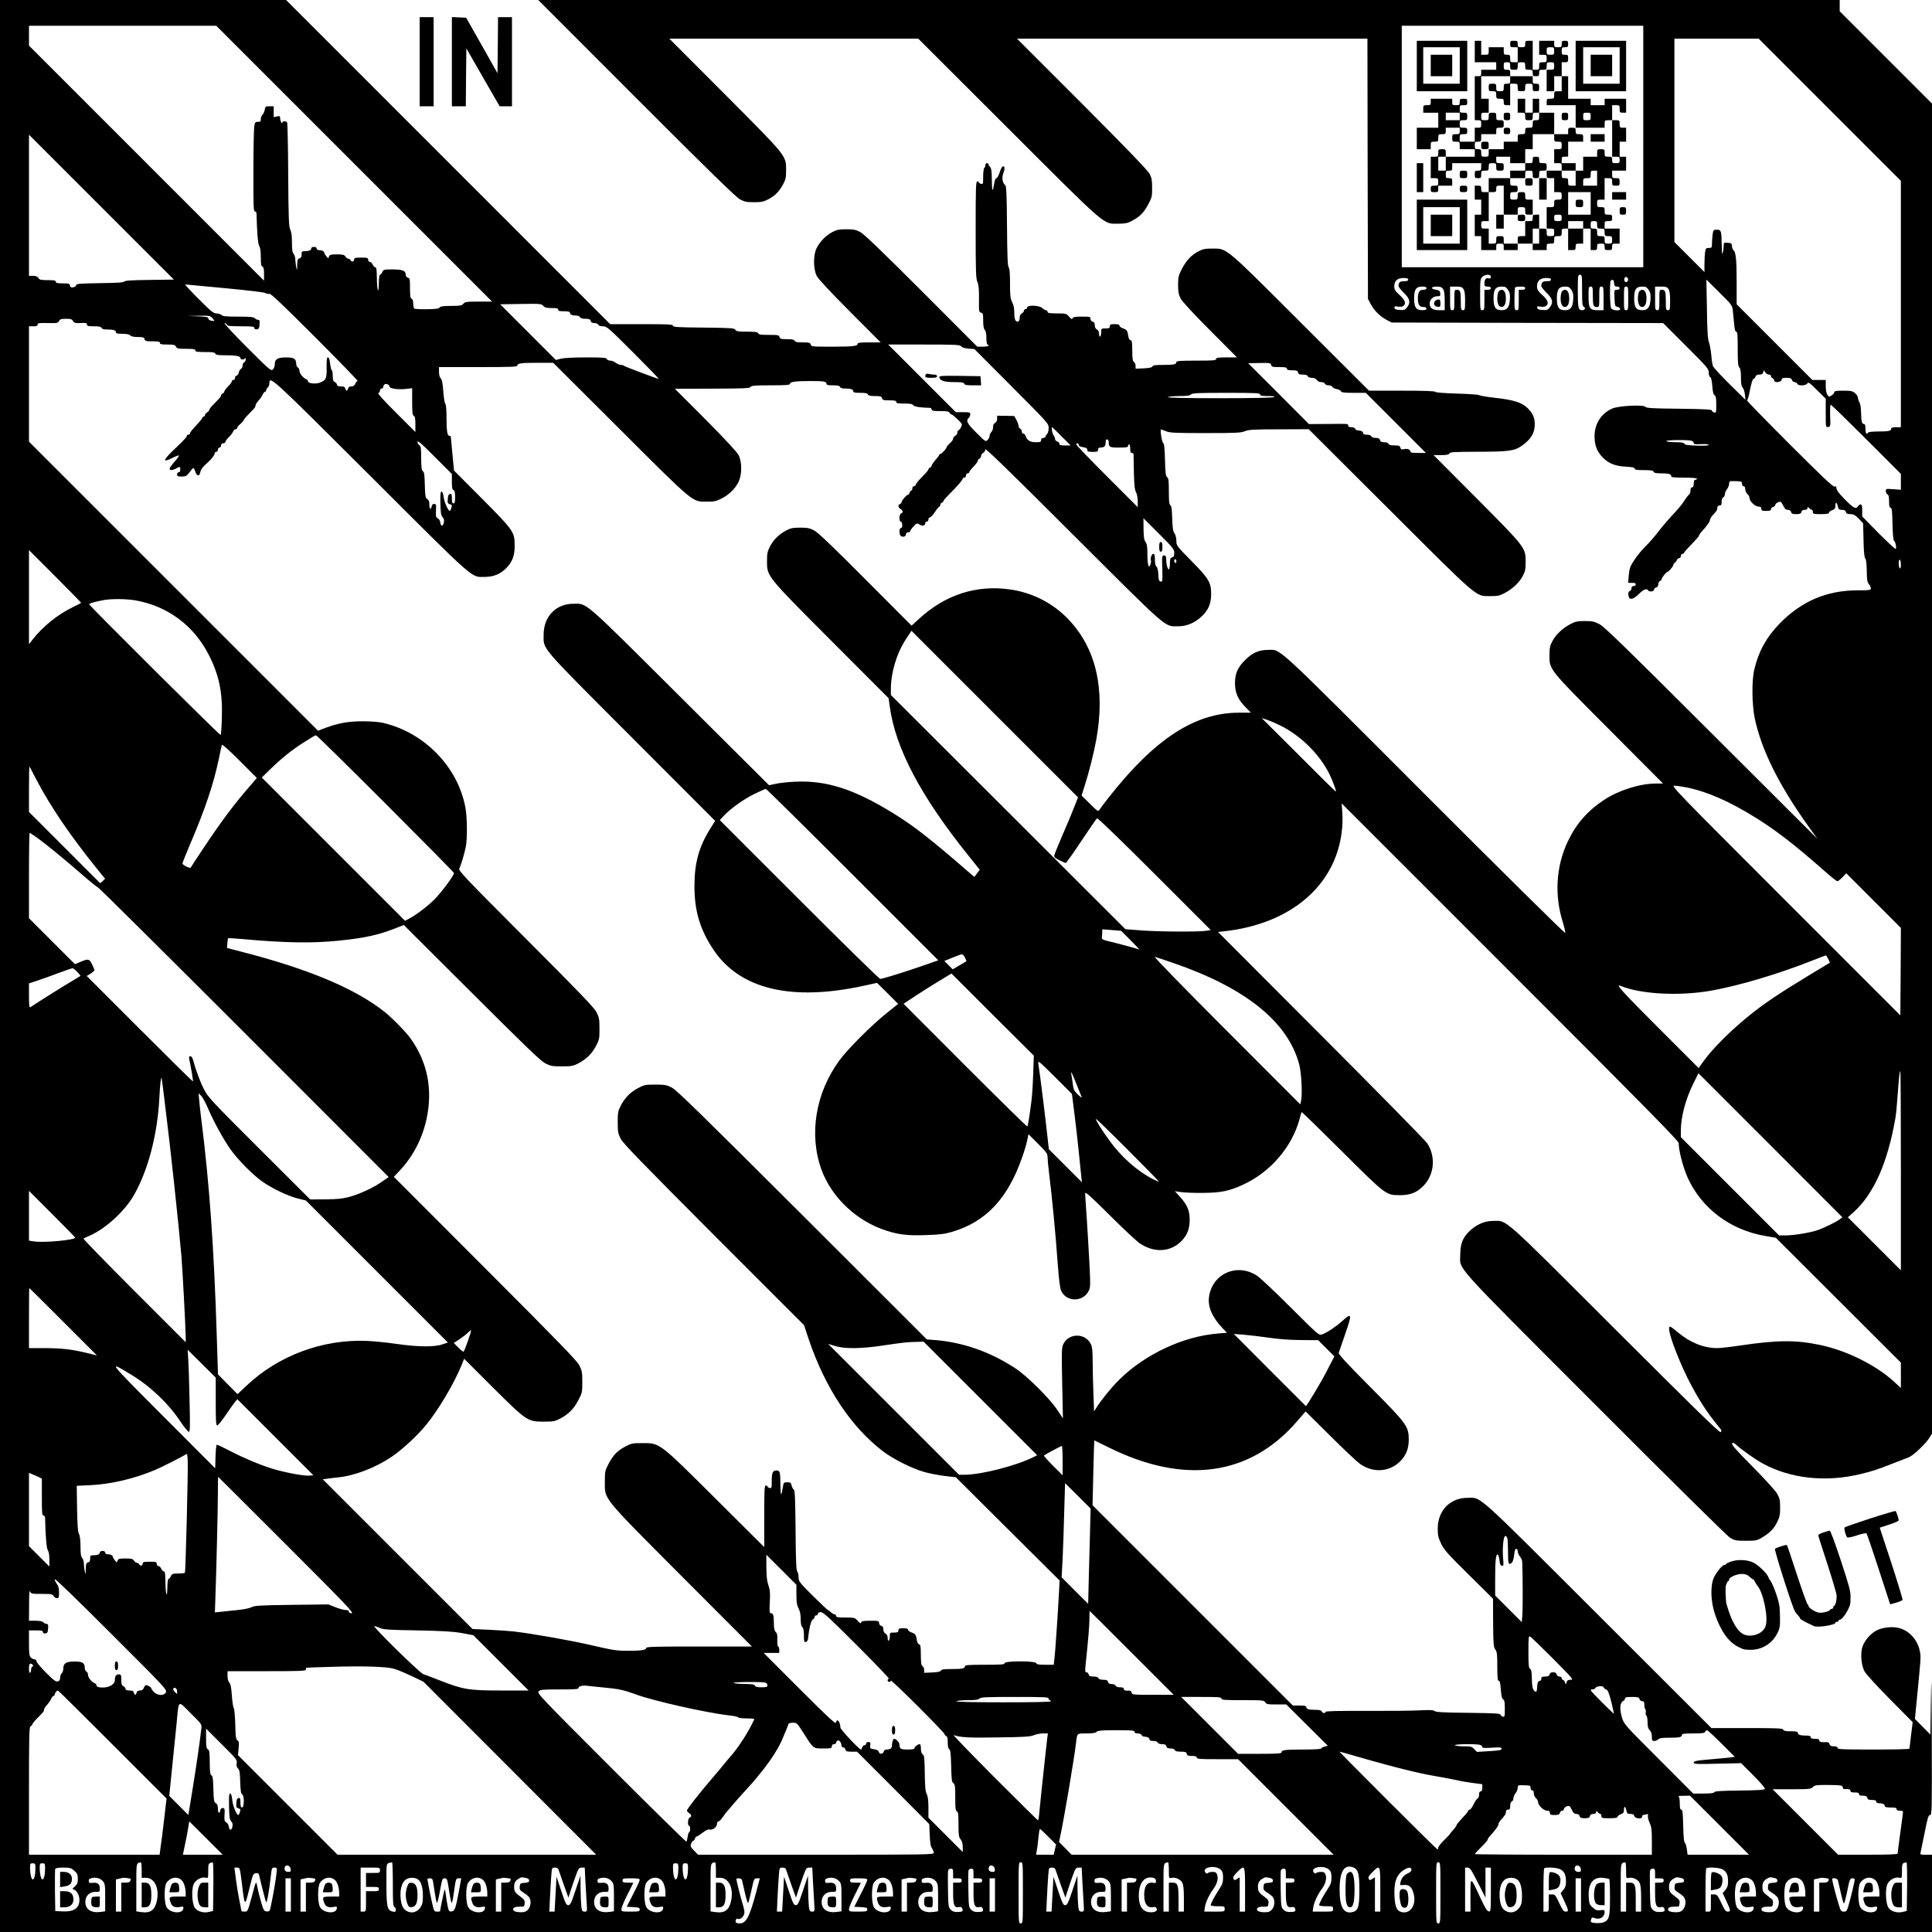
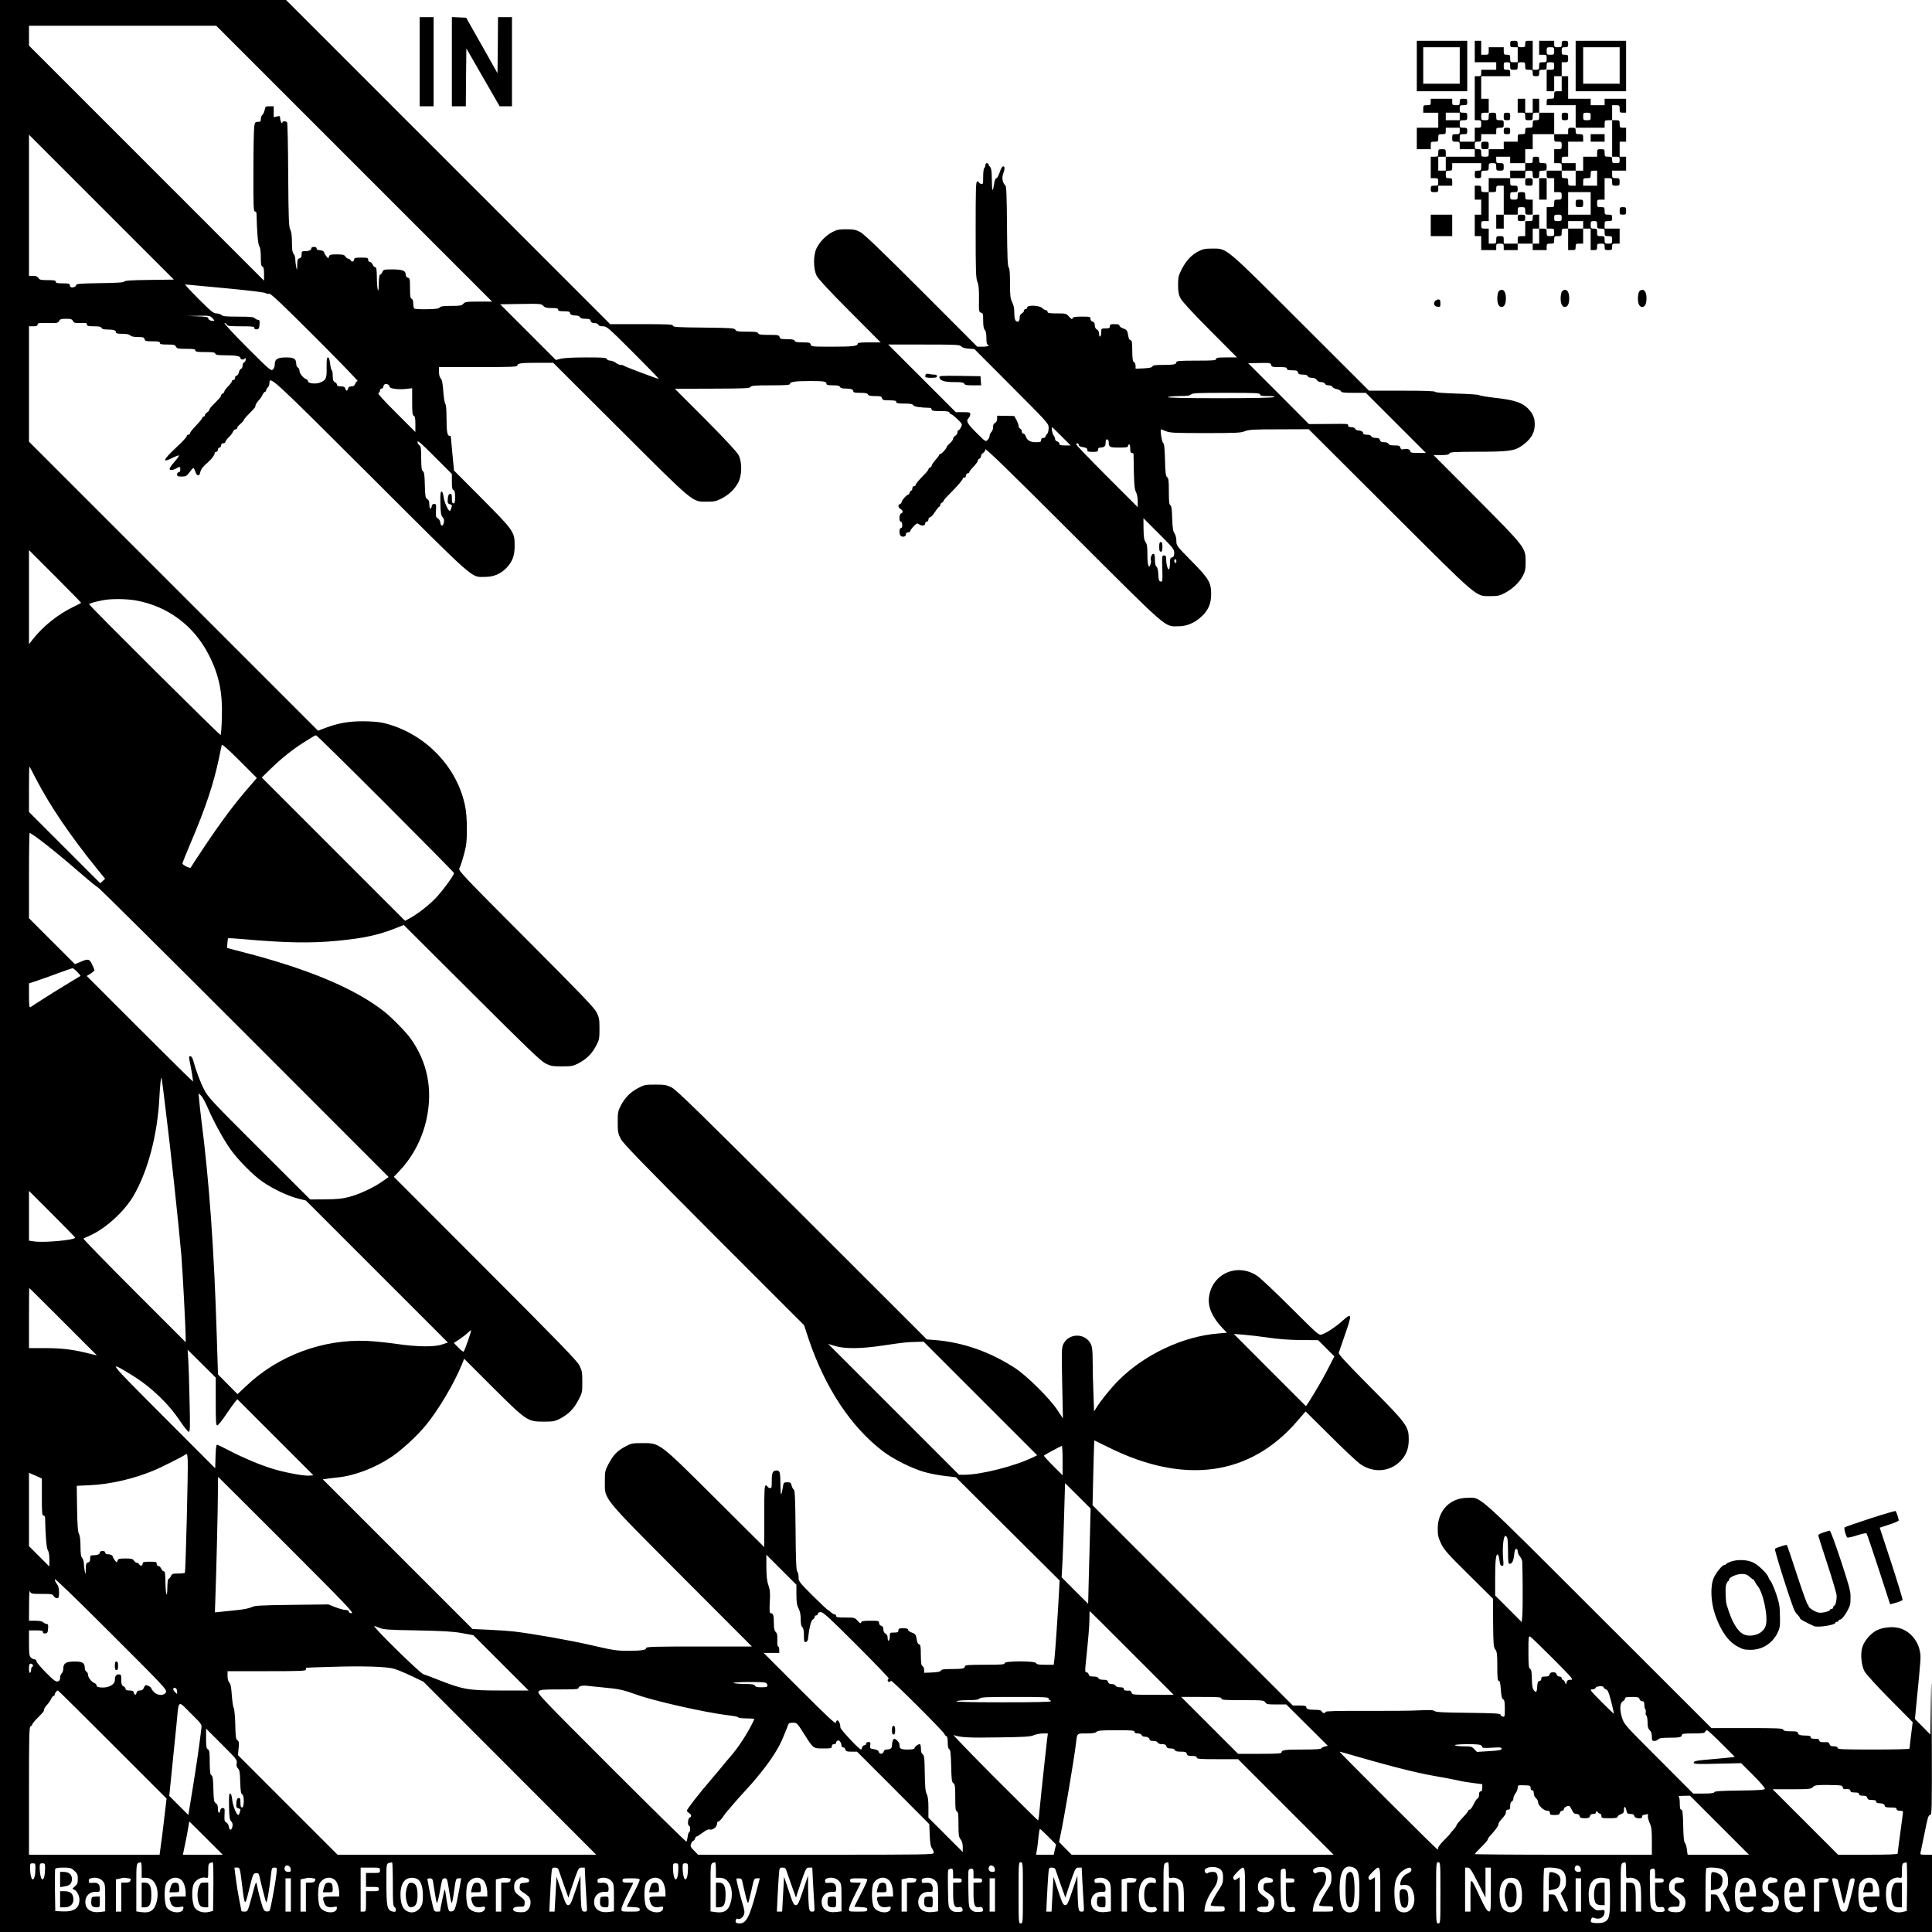
<svg xmlns="http://www.w3.org/2000/svg" version="1.0" width="2400" height="2400" viewBox="0 0 1800 1800">
  <path d="M0 900v900h1800v-72h-5.6c-5.3 0-5.6-.1-5-2.3.3-1.2 2-9.5 3.8-18.4 2.7-13.9 3.5-16.3 5-16.3 1.7 0 1.8-3.1 1.6-71.3-.2-54.4-.4-63.3-.8-37.4l-.5 33.8-7.2-7.3-7.2-7.3 1.4-14.5c4.3-43.8 4.3-43 3.1-49-2.1-10.2-9.7-18.6-19-21.1-6.8-1.9-16.9-.6-22.3 2.7-5.8 3.6-10.9 10-12.4 15.7-1.7 6.2-.6 16.6 2.2 21.8 1.3 2.5 11.5 13.7 23.6 25.9l21.3 21.5-1.5 12c-.8 6.6-1.5 12.3-1.5 12.7 0 .5-15.1.8-33.5.8-29.1 0-33.5-.2-33.5-1.5 0-1-1-1.5-3.4-1.5-2.6 0-3.6-.5-4.1-2.1-.4-1.3-1.4-2-2.8-1.8-4.7.3-6.7-.1-6.7-1.6 0-1.1-1.1-1.5-4-1.5s-4-.4-4-1.5-1.2-1.5-4.4-1.5c-5.4 0-7.6-.8-7.6-2.6 0-1.1-1.6-1.4-6.5-1.4s-6.7-.4-7.1-1.5c-.5-1.3-5.2-1.5-33.7-1.5h-33.2L1489 1504.6c-116.9-116.7-108.4-109.1-122-109.1-16.1.1-27.4 11.9-27.5 28.5 0 6.4.5 8.5 3.1 14.1 2.8 5.8 6 9.5 25.8 29l22.6 22.4.1 22.5c.2 20.2.4 22.7 2.1 24.9 1.5 2 1.8 4.3 1.8 15.7 0 10.6.3 13.4 1.4 13.4.9 0 1.5 2.2 1.9 8.2.4 5.9 1 8.4 2.1 9 1.3.7 1.6 2.6 1.6 8.8 0 7.3-.1 7.8-2 7.3-1.1-.3-2-1.1-2-1.8 0-1.1-6.3-1.4-29.8-1.7-22.8-.2-30.3-.6-31.5-1.6-1.2-1-4.5-1.2-14.4-.7-7 .4-29.6.6-50 .5-26.1-.1-37.3.2-37.3.9 0 1.7-3 1.3-3.6-.4-.5-1.1-2.1-1.5-5.9-1.5-6.3 0-8.5-.7-8.5-2.6 0-1-1.6-1.4-6.3-1.4h-6.2l-93.3-93.3-93.3-93.3.7-30.2c.4-16.6.8-30.2 1-30.2.1 0 6 2.9 13.1 6.4 70.7 35.2 132 26.7 176-24.5l7.7-8.9 23.1 22.9c12.6 12.6 25.3 24.5 28.2 26.4 12.2 8.2 26.9 7 36.8-2.8 5.5-5.6 7.9-11.6 8-20 0-12.6-1.5-14.7-35.8-49.2-22.8-23-29.8-30.6-29.4-32 .3-1 2.8-8.3 5.6-16.3 7-20 6.8-21.5-2.3-13.3-5.9 5.3-14.4 11-18.8 12.5-3 1.1-3.2.9-29.2-25-14.3-14.3-28.4-27.6-31.3-29.5-18.5-12.4-41.9-2.2-44.9 19.6-1.3 9.1 3 19 12.3 28.8l4.4 4.6-8.3.7c-32.6 2.6-68.7 19.6-92.7 43.7-7.1 7.1-16.8 19.1-20.8 25.7l-2 3.2-.6-17.2c-.4-9.5-.7-22.9-.7-29.6 0-9.4-.4-13.2-1.6-15.8-5.1-10.7-20.7-10.7-25.8 0-1.5 3.2-1.6 7-1 36.3l.7 32.8-5.3-8c-7.2-10.8-28.1-31.5-39-38.7-23.5-15.3-48.1-24-74.5-26.3l-8-.6-116-115.9c-94.3-94.1-117-116.3-121.5-118.7-5-2.5-6.5-2.8-15.5-2.8-9.5 0-10.3.2-16.3 3.4-7.2 3.9-12 8.8-15.9 16.3-2.5 4.8-2.8 6.3-2.8 15.3s.3 10.5 2.8 15.5c2.3 4.4 19.2 21.8 86.8 89.6l84 84 4.3 13c15.4 45.6 39.7 82.2 69.6 104.8 9.4 7.1 26.8 15.8 38.1 19 4.8 1.4 13.3 3 19 3.7l10.4 1.2 48.3 48.1 48.4 48.1-.6 11.5c-1 19-3.5 55.5-4.2 61.4l-.7 5.6h-7.9c-6.1 0-8-.3-8.4-1.5-.9-2.2-29.4-2.2-29.4 0 0 1.3-2.7 1.5-18.5 1.5-15.1 0-18.5.3-18.5 1.4 0 2.1-2.3 2.6-12.5 2.6-7.1 0-9.4.3-9.8 1.4-.4 1-2.8 1.5-8.1 1.8l-7.6.3v-2.7c0-1.5-.7-3.1-1.5-3.5-1.2-.7-1.5-3-1.6-10.6 0-7.6-.4-9.7-1.5-9.7-.7 0-1.6-1.1-1.9-2.5-.3-1.4-.7-3.6-1-4.9-.3-1.7-1.6-2.8-4-3.6-1.9-.6-3.5-1.8-3.5-2.6 0-1-1.3-1.4-4.5-1.4-3.8 0-4.5.3-4.5 2s-.7 2-4 2c-3.9 0-4 .1-4 3.4 0 1.9-.4 3.8-1 4.1-.6.4-1-.6-1-2.4 0-2-.7-3.4-2-4.1-1.3-.7-2-2.1-2-3.9 0-2-.6-3-2-3.4-1.2-.3-2-1.4-2-2.6 0-2-.5-2.1-8-2.1-6.3 0-8.2.3-8.7 1.5-.4 1.3-1.1 1-3.3-1.5-2.6-2.9-3-3-11.3-3-7.1 0-8.7-.3-8.7-1.5 0-.8-.7-1.5-1.5-1.5s-2.4-.9-3.5-2-2.3-2-2.7-2c-.4 0-6.7-6-14-13.2-12.7-12.7-13.3-13.5-13.3-17.3 0-2.3-.6-4.7-1.2-5.3-1-1-1.4-10.4-1.6-38.5-.3-30.1-.6-37.3-1.7-37.9-.7-.5-1.6-2.2-2-3.8-.6-2.6-1.1-3-4-3-3.2 0-3.5.3-4 3.7-1.6 10-2.3 9.7-2.4-.9-.1-12.3-.5-13.8-3.5-13.8-3.7 0-4.6 1.9-4.6 9.6 0 6.7-.1 7.2-2 6.7-1.1-.3-2-.9-2-1.4 0-.5-.7-.9-1.5-.9-1.3 0-1.5 3.9-1.5 28.7v28.7l-45.2-45c-53.2-52.9-51.9-51.9-68.3-51.9-9.5 0-10.3.2-16.3 3.4-7.4 4-11 7.9-15.5 16.4-3 5.8-3.2 6.9-3.2 16.2 0 16.9-3.4 12.7 71.9 88.3l65.1 65.2h-49.3c-41.1 0-49.2.2-49.2 1.4 0 1.9-4.5 2.6-17.5 2.6-9.9 0-13.7-.6-33.1-5.1-20.3-4.7-54.2-10.7-72.7-12.9-4.3-.5-14.7-1.2-23.1-1.6l-15.4-.7-69.7-69.7-69.8-69.8 3.9-.5c2.2-.3 6.6-.9 9.9-1.2 15.9-1.6 35-8.9 50.3-19.2 9.9-6.7 23.9-19.6 32.3-29.9 11.6-14.2 26-38.6 33-55.7l2.3-5.8 26.5 26.5c31.8 31.6 32.6 32.1 47.6 32.1 9 0 10.5-.3 15.3-2.8 7.8-4.1 12.6-8.9 16.9-17 3.7-7 3.8-7.5 3.8-17.2 0-9-.3-10.5-2.8-15.5-2.3-4.4-19.3-21.9-87.8-90.5l-85-85.1 5.6-5.9c12.4-13.3 20.9-29.7 24.9-48 5.9-27.5.9-52.9-14.9-75-4.4-6.1-16.8-18.8-24-24.6-27.1-21.6-70.9-40.1-132.5-55.9l-14.5-3.8.3-4.3c.2-2.4.5-4.5.7-4.7.2-.3 6.2.1 13.2.7 40.1 3.6 64.1 4 88.8 1.6 24.6-2.4 38.4-5.4 55.1-12.1l6.6-2.6 63.2 63c50.3 50.2 64.2 63.6 68.6 65.9 5 2.5 6.5 2.8 15.5 2.8s10.5-.3 15.3-2.8c7.5-3.9 12.4-8.7 16.3-15.9 3.2-6 3.4-6.8 3.4-16.3 0-9-.3-10.5-2.8-15.5-2.3-4.4-15.7-18.3-65.9-68.6-58-58.1-62.9-63.3-61.9-65.3 1.5-2.7 4.6-13.1 6-19.9 1.6-7.6 1.4-28.4-.4-37.3-7.2-37.7-38.2-69.4-76.5-78.4-4-.9-11.4-1.5-19-1.5-13.4 0-22.9 1.7-35.2 6.3l-6.5 2.5-134.7-134.7L27 411.5V304h4c2.9 0 4-.4 4-1.5 0-1.6.7-1.7 11.7-1.5 6.3.1 7.3-.1 8.3-1.9.9-1.7 2-2.1 6.5-2.1s5.6.4 6.5 2.1c1 1.7 2 2 5.8 1.9 6.5-.3 7.2-.2 7.2 1.5 0 1.2 1.4 1.5 6.5 1.5 4.9 0 6.7.4 7.1 1.5.4 1 2.1 1.5 5.4 1.5 5.8 0 8 .7 8 2.6 0 1 1.5 1.4 5.9 1.4 4 0 6.5.5 7.5 1.5.9 1 3.4 1.5 7.1 1.5 4.8 0 5.8.3 6.2 2 .5 1.8 1.4 2 7.4 2 5.5 0 6.9.3 6.9 1.5s1.4 1.5 7 1.5c5.9 0 7.1.3 8 2 .9 1.8 2.1 2 9.5 2 6.9 0 8.5.3 8.5 1.5s1.7 1.5 9 1.5c7.1 0 9.2.3 9.6 1.5.5 1.2 2.5 1.5 8.9 1.5 10.1 0 14.5.8 14.5 2.6 0 1.7 3.7 1.8 4.3.1.3-.6.6-.2.6 1.1.1 1.2-.6 2.5-1.4 2.8-.8.4-1.5 1.7-1.5 3 0 1.4-.6 2.7-1.4 3-.8.3-1.8 1.9-2.1 3.5-.4 1.6-1.3 2.9-2.1 2.9s-1.4.9-1.4 2-.7 2-1.5 2-1.5.6-1.5 1.3c0 .7-1.6 2.8-3.5 4.7-1.9 1.9-3.5 4.1-3.5 4.8 0 .7-.7 1.5-1.5 1.8-.8.4-1.5 1.1-1.5 1.7 0 1.1-.9 2.2-6.9 8.3-2.3 2.2-4.1 4.6-4.1 5.2 0 .7-.9 1.7-2 2.4s-2 1.8-2 2.5-.5 1.3-1 1.3c-.6 0-1.4.8-1.7 1.7-.4 1-3.1 4.2-6 7.2s-5.3 6-5.3 6.8c0 .7-.7 1.3-1.5 1.3s-1.5.6-1.5 1.4c0 .8-4.5 5.6-10 10.7-12.5 11.7-13.4 14.7-2.9 9.3 2.8-1.4 5.3-2.3 5.6-2 .3.3-1.5 2.9-4.1 5.8-2.5 2.9-4.6 5.8-4.6 6.5 0 1.7 2.9 1.6 6-.2 3.5-2 4-1.9 4 1 0 1.6-.6 2.5-1.5 2.5-.8 0-1.5.9-1.5 2 0 1.7.7 2 4.3 2 3.9 0 4.6-.4 7.3-4 1.6-2.2 3.2-4 3.6-4 .3 0 1.2 1.6 1.8 3.5 1.4 4.3 3.8 4.6 4.6.5.6-2.9 2.4-5.2 7.5-9.6 3.2-2.9 5.9-6.5 5.9-8.1 0-.7.7-1.3 1.5-1.3s1.5-.9 1.5-2 .7-2 1.5-2 1.5-.9 1.5-2c0-1.3.7-2 2-2 1.1 0 2-.6 2-1.3 0-.7 1.4-2.6 3.1-4.3 1.7-1.6 3.5-3.9 4-5.2.5-1.2 1.5-2.2 2.4-2.2.8 0 1.5-.6 1.5-1.3 0-.7 1.3-2.4 3-3.7 1.6-1.4 2.9-2.9 3-3.4 0-.5 1.8-2.8 4-5 6.7-6.8 7-7.2 7-8.7 0-.8 1.2-2.8 2.7-4.5 1.6-1.6 3.4-4.2 4-5.7.7-1.5 1.7-2.7 2.3-2.7.5 0 1-.6 1-1.4 0-.7.7-1.9 1.5-2.6.8-.7 1.5-2.4 1.5-3.9 0-7.4 1.9-5.6 94.8 87.1 99.4 99.2 92.7 93.3 106.2 93.3 7.9-.1 14.1-2.6 19.5-8 5.8-5.9 8-11.5 8-21 0-13-.8-14.1-30.5-44l-26-26.1-1.5-15.5c-.8-8.4-1.5-15.7-1.5-16.2 0-.4-.6-.7-1.4-.7-1.9 0-2.6-4.5-2.6-17.4 0-6.9-.4-11.6-1.1-12.3-.6-.6-1.5-5.9-1.9-11.7-.5-7.6-1.2-10.9-2.4-12.1-1-1-1.6-3.3-1.6-6.1V342h36.5c30.4 0 36.5-.2 36.5-1.4 0-2.1 3.3-2.6 19-2.6h14.4l62.1 61.9c69.8 69.7 67.2 67.5 81 67.5 6.8 0 8.8-.4 13.5-2.8 7.1-3.6 12.5-8.8 15.8-15.1 3.6-6.9 3.7-18.8.3-25.5-1.5-2.9-12.2-14.5-30.8-33.2l-28.6-28.6 34.9-.1c29.7-.1 35-.3 35.7-1.6.7-1.2 3.9-1.5 18.7-1.5 14.6 0 18-.3 18-1.4 0-1.9 5.3-2.6 19.2-2.6 12.4 0 14.8.4 14.8 2.6 0 1 1.5 1.4 6 1.4s6.2.4 6.6 1.5c.4 1 2 1.5 4.9 1.5 5.3 0 7.5.8 7.5 2.6 0 1.1 1.6 1.4 6.5 1.4s6.7.4 7.1 1.5c.5 1.1 2.2 1.5 6.6 1.5 5.1 0 6.1.3 6.5 2 .5 1.7 1.4 2 6.9 2 5 0 6.4.3 6.4 1.5s1.5 1.5 7.5 1.5c5.6 0 7.6.4 8.3 1.5.7 1.4 6.6 2.3 15.5 2.5.9 0 1.7.7 1.7 1.5 0 1.2 1.6 1.5 8 1.5 6.2 0 8.2.3 8.6 1.5.4.8 1.1 1.5 1.7 1.5.6 0 3.2 2.1 5.8 4.6 4.6 4.5 4.6 4.6 3.2 7.5-.8 1.6-1.9 2.9-2.4 2.9s-.9.9-.9 2c0 1-.9 2.4-2 3-1.1.6-2 1.8-2 2.8 0 .9-1.4 2.8-3 4.2-1.6 1.4-3 2.9-3 3.5-.1 1.4-4.7 6.5-6 6.5-.5 0-1 .4-1 .9s-1.6 2.6-3.5 4.7c-1.9 2.2-3.5 4.5-3.5 5.2 0 .7-.7 1.5-1.5 1.8-.8.4-1.5 1.1-1.5 1.7 0 .5-1.7 2.7-3.7 4.7-5.3 5.3-8.3 8.9-8.3 10 0 .6-.7 1-1.5 1s-1.5.9-1.5 2-.4 2-.9 2-1.3.9-1.6 2c-.3 1.1-1.1 2-1.6 2-1.3 0-5.8 5.2-5.9 6.8 0 .7-.7 1.5-1.5 1.8-2.1.8-1.9 3.2.5 4.6 2.4 1.5 2.6 3.4.5 4.2-1.9.7-2.1 7.6-.2 7.6.6 0 1.2 1.3 1.3 3 .1 1.9-.4 3-1.2 3-1.4 0-1.9 3.6-.8 6.4.9 2.4 5.4 2.1 5.4-.4 0-1.3.7-2 2-2 1.1 0 2-.5 2-1.1 0-.6 1.4-2.6 3.1-4.4 3-3.2 3.3-3.3 5.5-1.8 2.7 1.7 5.4 1.1 5.4-1.2 0-.8.7-1.5 1.5-1.5s1.5-.9 1.5-2 .6-2 1.4-2c.8 0 2.9-2.3 4.7-5 1.8-2.8 3.6-5 4.1-5 .4 0 .8-.7.8-1.5 0-.9.7-1.8 1.5-2.1.8-.4 1.5-1.1 1.5-1.6 0-.6 2.6-3.6 5.8-6.7 7.1-7.1 12.2-13 12.2-14.2 0-.5.7-.9 1.5-.9s1.5-.9 1.5-2 .7-2 1.5-2 1.5-.5 1.5-1c0-.6 1.8-3 4-5.2 2.2-2.3 4-4.8 4-5.5 0-.8.7-1.6 1.5-1.9.8-.4 1.5-1.4 1.5-2.5 0-1 .9-2.3 2-2.9 1.1-.6 2-2.1 2-3.3 0-1.6 21.7 19.5 81.7 79.4 90.6 90.4 84.8 85.4 98.3 85.4 7.9 0 15.6-3.4 22-9.6 6-5.8 8.4-11.8 8.4-20.4 0-10.8-2.1-14.4-18.4-30.9-13.8-14-14-14.3-14-18.7 0-2.6-.7-5.5-1.7-6.9-1.4-1.9-1.9-5.1-2.2-14-.2-8.5-.7-11.7-1.7-12.3-1.1-.6-1.4-3.6-1.4-12.9 0-9.9-.3-12.3-1.6-13.2-1.3-1-1.7-4-2-16-.3-11.3-.7-15.1-1.8-16-1.2-.9-2.9-12.6-1.9-12.6.2 0 2.2.8 4.5 1.7 3.8 1.6 8.1 1.8 36.8 1.8 28.4 0 33-.2 36.7-1.7 3.6-1.5 8.1-1.8 31.9-1.8l27.7-.1 75.1 74.9c84.3 84.1 80.1 80.6 94.1 80.6 6.8 0 8.8-.4 13.3-2.8 7.2-3.7 13.8-9.9 17-16.1 2.2-4.2 2.6-6.3 2.6-13 0-13.3 0-13.3-45.7-59.3l-40.1-40.2h7.1c5.4 0 7.2-.4 7.7-1.5.4-1.3 4-1.5 23.3-1.6 32.2 0 37.1-.7 44.2-5.6 7.7-5.5 11.3-10.8 11.9-17.7.6-7.2-1.2-12-6.3-17.1-5.5-5.5-12.8-7.9-31-9.9-7.6-.9-14.2-2-14.5-2.5-.3-.4-9.5-1.1-20.5-1.4-12.5-.4-20.1-1-20.3-1.6-.3-.8-10.5-1.1-31-1.1h-30.7l-63.5-63.4c-71.5-71.4-68.6-69-82.5-69-6.7 0-8.8.4-13 2.6-6.6 3.4-11.5 8.8-15.6 16.8-2.9 5.7-3.3 7.4-3.3 14.5 0 6.4.5 8.9 2.3 12.5 1.5 2.9 11.3 13.5 27.4 29.7l25.2 25.3h-9.8c-8 0-9.7.3-9.7 1.5 0 1.3-2.7 1.5-18.5 1.5-15.1 0-18.5.3-18.5 1.4 0 2.1-2.3 2.6-12.5 2.6-7.1 0-9.4.3-9.8 1.4-.4 1-2.8 1.5-8.1 1.8l-7.6.3v-2.7c0-1.5-.7-3.1-1.5-3.5-1.2-.7-1.5-3-1.6-10.6 0-7.6-.4-9.7-1.5-9.7-.7 0-1.6-1.1-1.9-2.5-.3-1.4-.7-3.6-1-4.9-.3-1.7-1.6-2.8-4-3.6-1.9-.6-3.5-1.8-3.5-2.6 0-1-1.3-1.4-4.5-1.4-3.8 0-4.5.3-4.5 2s-.7 2-4 2c-3.9 0-4 .1-4 3.4 0 1.9-.5 3.8-1 4.1-.6.4-1-.6-1-2.4 0-2-.7-3.4-2-4.1-1.3-.7-2-2.1-2-3.9 0-2-.6-3-2-3.4-1.2-.3-2-1.4-2-2.6 0-2-.5-2.1-8-2.1-6.3 0-8.2.3-8.7 1.5-.4 1.3-1.1 1-3.3-1.5-2.6-2.9-3-3-11.3-3-7.1 0-8.7-.3-8.7-1.5 0-.8-.7-1.5-1.5-1.5s-2.4-.9-3.5-2c-2.6-2.6-14-3-14-.5 0 .8-.7 1.5-1.5 1.5s-1.5.7-1.5 1.5-.9 1.9-2 2.5c-1.3.7-2 2.1-2 4 0 3.4-1.5 4.7-3.5 3-1-.9-1.5-3.2-1.5-7.4s-.6-7.4-2-10.1c-1.7-3.4-2-5.9-2-17.5 0-9.5-.4-14-1.2-14.8-1-1-1.4-10.4-1.6-38.4-.2-29.2-.6-37.4-1.6-38.2-2.5-2-3.4-6.8-2-10.6 1.7-4.7 1.7-7 0-7-.9 0-2.2 2.2-3.2 5.5-1 3-2.3 5.5-3 5.5-.7 0-1.6 1.7-1.9 3.7-1.6 10.1-2.3 9.6-2.4-1.4-.1-8.5-.5-11.5-1.6-12.7-.8-.8-1.5-1.9-1.5-2.5 0-.6-.7-1.1-1.5-1.1s-1.5.9-1.5 1.9c0 1.1-.4 2.3-1 2.6-.5.3-1 3.9-1 8 0 6.8-.1 7.3-2 6.8-1.1-.3-2-.9-2-1.4 0-.5-.7-.9-1.5-.9-1.3 0-1.5 5.7-1.5 44.9 0 38.8.2 45.4 1.6 48.7 1.2 2.8 1.6 6.9 1.5 16-.2 11.4 0 12.2 1.9 12.7 1.8.5 2 1.3 2 7.5 0 4.9.5 7.5 1.5 8.6 1 1 1.5 3.5 1.5 7.5 0 3.4.4 6.1 1 6.1s1 .4 1 1c0 .5-2.4 1-5.3 1h-5.2l-52-52.1c-38-38-53.4-52.7-57-54.7-4.2-2.2-6.3-2.6-13-2.6s-8.8.4-13 2.6c-6 3.1-11.4 8.7-14.6 14.8-3.3 6.4-3.3 19.5 0 26 1.5 2.9 12.3 14.6 30.9 33.2l28.7 28.8h-10.8c-8.4 0-10.7.3-10.7 1.4 0 2.1-4.7 2.6-24.7 2.6-17.6 0-18.5-.1-19-2-.5-1.8-1.4-2-7.4-2-5.3 0-7.1-.4-7.5-1.5-.5-1.1-2.3-1.5-7.1-1.5-5.6 0-6.6-.3-7-2-.5-1.8-1.4-2-9.9-2-7.5 0-9.6-.3-10-1.5-.5-1.2-2.6-1.5-10.5-1.5-8.3 0-10-.3-10.8-1.8-.9-1.5-3.5-1.7-29.5-2-24.2-.2-28.6-.5-28.6-1.7 0-1.3-4.3-1.5-29.3-1.5h-29.2l-151-151-151-151H0v900zm330-747.5L458.5 281H446c-11.3 0-12.7.2-14.3 2-1.5 1.7-2.9 2-11.3 2-7.4 0-9.9.4-10.8 1.5-.8 1.1-3.7 1.5-11.8 1.6-5.8.1-11.1-.2-11.7-.5-.6-.4-1.1-2.5-1.1-4.7 0-2.6-.5-4.2-1.5-4.5-1.2-.5-1.5-2.6-1.5-9.9 0-8.4-.2-9.3-2-9.8-1.2-.3-2-1.4-2-2.7 0-3.8-2.8-4.9-12.1-5-8.2 0-8.6.1-9.7 2.5-.6 1.4-1.6 2.5-2.2 2.5-.6 0-1 3.4-1.1 8.2-.1 11.4-1.7 6.3-1.8-6-.1-7-.4-9.2-1.4-9.2-.8 0-1.9-1.1-2.5-2.5-.6-1.4-1.8-2.5-2.7-2.5-.8 0-1.5-.9-1.5-2 0-1.8-.7-2-6.5-2-5 0-6.5.3-6.5 1.4 0 2.3-2.2 3.1-3.2 1.2-.5-.9-1.5-1.6-2.3-1.6-.8 0-2-.9-2.7-2-1.1-1.7-2.4-2-8-2-5.8 0-6.7.3-7.3 2-.6 2-.7 2-2.6-.4-1-1.3-1.9-2.9-1.9-3.4 0-1.2-2.4-2.2-5.1-2.2-1 0-1.9-.7-1.9-1.5 0-.9-.9-1.5-2.5-1.5-1.5 0-2.5.6-2.5 1.4 0 1.7-2.2 2.6-6.1 2.6-2.6 0-2.9.3-2.9 3.1 0 2.2-.5 3.2-2 3.6-1.7.5-2 1.4-2.1 6.2-.1 5.6-.1 5.6-1 1.6-.4-2.2-.8-5.5-.8-7.3-.1-1.8-.8-4-1.6-4.8-1.1-1.2-1.5-3.9-1.5-10.5 0-6.2-.5-9.9-1.6-12-1.3-2.6-1.6-9.8-1.9-50.9-.1-26.3-.6-48.3-1-48.9-.9-1.5-4.5-1.4-4.5.1 0 2.4-2-1.6-2-4 0-2.1-.3-2.3-3-1.7l-3 .7V99h-3.9c-3.6 0-3.9.2-4.5 3.4-.4 1.9-1.3 3.9-2.1 4.6-.8.7-1.5 2.4-1.5 3.9 0 2.3-.4 2.7-2.7 2.6-2.4 0-2.8.5-3.4 4-.4 2.2-.8 21-.8 41.7-.1 33.1.1 37.8 1.4 37.8.9 0 1.5.9 1.5 2.2.4 17 1.3 28.4 2.6 30.2.9 1.4 1.4 4.7 1.4 10.2 0 6.4.3 8.3 1.5 8.8 1.1.4 1.5 2.2 1.5 6.8v6.3L136.5 152 27 42.5V24h174.5L330 152.5zM139.3 260.8c-16.7.2-22.9.6-23.5 1.5-.5.9-6.7 1.3-22.8 1.5-17.6.3-22 .6-22 1.7 0 1.6-3.5 2.9-5 2-.5-.3-1-1.3-1-2.1 0-1.1-1.5-1.4-6.5-1.4-5.1 0-6.5-.3-6.5-1.5s-1.5-1.5-7.5-1.5c-6.4 0-7.7-.3-8.7-2-.9-1.4-2.4-2-5-2H27V125.5L94.5 193l67.5 67.5-22.7.3zm70.5 7.7c21.4 2 36.9 3.9 37.8 4.6.8.6 2.2.9 3.3.6 1.4-.3 11.5 9.2 42.7 40.4 22.5 22.5 40.3 40.9 39.6 40.9-.7 0-1.7 1.1-2.2 2.5-.7 1.8-1.7 2.5-3.6 2.5-1.7 0-2.8.6-3.1 2-.3 1.1-.9 2-1.3 2s-1-.9-1.3-2c-.4-1.5-1.4-2-4.1-2-2.5 0-3.6-.5-3.6-1.5 0-.8-.9-1.9-2-2.5-1.6-.8-2-2.1-2-6 0-2.8-.4-5-.9-5-.4 0-1.1-2.7-1.5-6-.5-4.1-1.1-6-2.1-6s-1.3 2.1-1.2 9.5c.2 10.2-.5 11.7-6.3 14-3.7 1.5-11 .7-11-1.1 0-.8-.7-1.7-1.6-2.1-3-1.1-6.4-5.4-6.4-7.9 0-1.3-.7-2.7-1.5-3-.8-.4-1.5-1.8-1.5-3.3-.1-4.9-2-6.1-9.5-6.1-8 0-10.5 1.6-10.5 6.5 0 1.8-.8 3.9-1.8 4.8-1.7 1.5-3.1.3-24.2-20.8-12.4-12.4-21.7-22.5-20.8-22.5.9 0 1.8.7 2.2 1.5.4 1.2 2.9 1.5 13.1 1.5 10.7 0 12.5.2 12.5 1.6 0 1 .7 1.4 2.3 1.2 1.8-.2 2.3-1 2.5-4.6.3-3.3 0-4.2-1.3-4.2-.9 0-2.3-.7-3.1-1.5-1.2-1.2-4.4-1.5-15.5-1.5-11.2 0-14.4-.3-15.5-1.5-.9-.8-3-1.5-4.7-1.5-2.8 0-5-1.8-16.7-13.5-7.4-7.4-13-13.5-12.5-13.5.6 0 17.3 1.6 37.3 3.5zM506.2 285c1.5 1.6 3.1 2 7.8 2 4.7 0 6 .3 6 1.5s1.3 1.5 5.5 1.5c4 0 5.5.4 5.5 1.4 0 1.7 2.1 2.6 6 2.6 1.6 0 3 .7 3.4 1.5.4 1 2 1.5 5 1.5 3.5 0 4.5.4 4.9 2 .4 1.4 1.4 2 3.5 2 1.7 0 3.2.6 3.6 1.5.3 1 1.9 1.5 4.3 1.5 3.6 0 4.9 1.1 28.3 24.5 13.5 13.5 24.2 24.5 23.7 24.5-1.3 0-31.2-11.3-32.2-12.1-.5-.5-1.9-.9-3.1-.9-1.2 0-3.3-.9-4.7-2-1.4-1.1-3.7-2-5.1-2-1.5 0-2.9-.7-3.2-1.5-.5-1.3-3.6-1.5-19.5-1.5-11.7 0-20.6.5-23.4 1.2l-4.6 1.2-25.9-25.9-26-26 19.1-.3c18.2-.3 19.3-.2 21.1 1.8zM198 296.5c1.9 2 2 2.5.8 2.5-2.7 0-4.8-1.1-4.8-2.6 0-1-2.4-1.4-9.7-1.7l-9.8-.3 10.6-.2c10.1-.2 10.7-.1 12.9 2.3zm697.5 26.2c.8 1 3.2 1.8 6.7 2.1l5.6.4 34.6 34.7c34.3 34.4 34.6 34.7 34.6 38.8 0 2.4-.6 4.8-1.5 5.7-.8.8-1.5 1.9-1.5 2.5 0 .6-.9 1.1-2 1.1-1.3 0-2 .7-2 2 0 1.7-.7 2-5 2-5.3 0-8.2-1.8-9.5-5.9-.3-1.2-1.3-2.1-2.1-2.1s-1.4-.9-1.4-2-.7-2.3-1.5-2.6c-.8-.4-1.5-1.5-1.5-2.5 0-1.1-.9-3.6-2-5.6l-2-3.7-8-.2-8-.1v2.8c0 1.8-.7 3.2-1.9 3.9-1.3.6-1.9 2-1.9 3.9.1 1.6-.6 3.7-1.6 4.6-.9.9-1.6 2.5-1.6 3.6 0 1-.8 2.7-1.9 3.8-1.8 1.8-2 1.7-10.5-6.8-8.7-8.7-9.8-11-7.1-13.7.8-.9 1.5-2.4 1.5-3.5 0-1.7-.8-1.9-6.8-1.9h-6.7L859 352.5 827.5 321h33.4c29.9 0 33.5.2 34.6 1.7zm288.8 17.3c.5 1.8 1.3 2 7.6 2 5.6 0 7.1.3 7.1 1.5 0 1.1 1.2 1.5 4.9 1.5 4 0 5 .3 5.4 2 .4 1.6 1.4 2 4.5 2 2.6 0 4.2.5 4.6 1.5.3.9 1.8 1.5 3.8 1.5 2.2 0 3.7.7 4.6 2 .7 1.2 2.3 2 4.1 2 1.6 0 3.1.6 3.5 1.5.3.9 1.8 1.5 3.5 1.5 1.6 0 3.1.6 3.4 1.4.3.8 2.2 1.8 4.1 2.1 1.9.4 3.7 1.3 4 2.1.4 1.1 3.1 1.4 11.8 1.4h11.3l28 28 28 28h-7.3c-5.6 0-7.2-.3-7.2-1.4 0-1.9-3.1-2.9-6.3-2.1-1.9.5-2.5.2-3-1.4-.4-1.8-1.3-2.1-5.5-2.1-3.5 0-5.2-.4-5.6-1.5-.3-.9-1.8-1.5-4-1.5-2.5 0-3.5-.5-3.9-2-.4-1.5-1.4-2-4-2-2.2 0-3.7-.6-4.1-1.5-.3-.9-1.9-1.5-4.1-1.5-2.3 0-3.5-.5-3.5-1.4 0-1.5-2.1-2.6-5-2.6-1 0-2-.7-2.4-1.5-.3-.9-1.8-1.5-3.6-1.5-2 0-3-.5-3-1.5 0-1.8 1.2-1.7-19.5-1.5l-17 .1-28.3-28.4-28.3-28.3 10.4-.2c9.7-.2 10.5-.1 11 1.8zM363 360.4c0 1.7 8.7 2.8 15.7 1.9l5.3-.6v12.6c0 10.2.3 12.6 1.5 13.1 1.1.4 1.5 2.3 1.5 7.8v7.3l-18-18c-11.5-11.4-17.5-18.1-16.5-18.3.8-.2 1.5-1.2 1.5-2.3 0-1 .7-1.9 1.5-1.9s1.5-.6 1.5-1.3c0-.7.5-1.8 1.2-2.5 1.3-1.3 4.8.2 4.8 2.2zm811 7.1c0 1.2 1.5 1.5 7.3 1.5 5 0 6.7.3 5.7 1-.9.6-20.7 1-51 1-32.3 0-49-.4-48-1 .8-.5 5.7-1 10.8-1 7 0 9.7-.4 10.8-1.5 1.3-1.3 6.4-1.5 33-1.5 27.2 0 31.4.2 31.4 1.5zm-185 39l8.5 8.5h-5.3c-4.1 0-5.2-.3-5.2-1.6 0-.9-.9-1.8-2-2.1-1.1-.3-2-1.3-2-2.2 0-1-.7-2.6-1.5-3.7-1.2-1.6-2.2-7.4-1.2-7.4.1 0 4 3.8 8.7 8.5zm44 5.5c0 4.6.8 5 9.6 5 6.8 0 8.4-.3 8.4-1.5 0-.8.5-1.5 1-1.5.6 0 1 1.8 1 4 0 2.9.4 4 1.5 4 .8 0 1.5.6 1.6 1.2 0 .7.1 8.3.3 16.8.3 11.9.7 16.2 2 18.5.9 1.7 1.6 5.3 1.6 8.5v5.5l-28.9-28.9c-16-16-28.8-29.3-28.5-29.8.9-1.3 2.4-.9 2.4.7 0 1 1.4 1.7 4 2.1 3 .5 4 1.1 4 2.5 0 1.6.8 1.9 5 1.9 4.3 0 5-.3 5-2 0-1.3.7-2 1.9-2 3.6 0 5.1-1.2 5.1-3.9 0-1.5.3-3.1.6-3.4 1.1-1 2.4.3 2.4 2.3zm-612 36.8c0 5.5.4 7.4 1.5 7.8 1.1.5 1.5 2.2 1.5 6.5 0 4.6-.3 5.9-1.5 5.9-1.1 0-1.5-1.2-1.5-4.6 0-3.8-.3-4.5-1.7-4.2-1.3.2-1.9 1.5-2.1 4.6-.3 3.7 0 4.4 1.7 4.9 1.2.3 2.1.8 2.1 1.2-.1 1.7-1.3 5.1-1.9 5.1-1.6 0-5.2-8.2-5.8-13-.4-3.2-1.1-5-1.9-5-1 0-1.3 2.4-1.1 10.9.2 9 .6 11.3 2.1 13 1.3 1.4 1.6 2.8 1.1 5.1-.8 3.7-2.9 3.5-3.3-.3-.2-1.5-1.2-3.2-2.4-3.8-1.7-.9-1.9-1.9-1.6-7.2.3-5.6.1-6.2-1.7-6.2-1.3 0-2.1.8-2.3 2.2-.6 3.8-2.2 2.5-2.2-1.7 0-2.8-.5-4.2-1.9-5-1.7-.9-2-2.4-2.3-13-.2-9.4-.6-12.3-1.8-13-1.2-.7-1.5-3.3-1.6-12.1 0-9.3-.3-11.3-1.7-12.1-.9-.5-1.7-1.9-1.7-3.1 0-1.7 3.7 1.5 16 13.9l16 16v7.2zm673 66.3c0 2.8-.5 3.8-2 4.2-1.7.4-2 1.4-2 5.5 0 2.8-.4 5.3-.9 5.6-1.1.7-2.6-4.5-2.6-9.4 0-2.8-.4-3.5-2-3.5-1.9 0-2 .5-1.6 12.3.3 11.6.2 12.4-1.5 12-1.6-.3-2-1.4-2.2-6.5-.2-3.8-.8-6.6-1.7-7.3-1-.8-1.5-3.1-1.5-6.6 0-4.1-.4-5.4-1.5-5.4-1.5 0-3 4.1-2.2 6.2.2.7 0 2.4-.5 3.8-1.6 4.3-2.8.3-2.8-9.5 0-7-.4-9.6-1.7-11.5-1.4-1.9-1.8-4.7-1.9-12.4l-.1-9.8 14.3 14.3c13.3 13.2 14.4 14.7 14.4 18zM75.6 561.7c-.2.2-3.9 2.1-8.2 4.2-13.8 6.8-27 17.4-36.6 29.4l-3.8 4.9V512.5L51.5 537c13.4 13.4 24.3 24.6 24.1 24.7zM1096 523.1c0 1.1-.4 1.7-1 1.4-.5-.3-1-1.3-1-2.1s.5-1.4 1-1.4c.6 0 1 .9 1 2.1zm-969.5 36.3c29.6 5.3 53.9 23.3 67.8 50.3 9.7 18.8 13.2 35.3 12.4 59.1-.2 8.4-.8 15.6-1.1 16-.7.6-122.6-120.6-122.6-121.9 0-.7 6.3-2.5 13.5-3.8 7.8-1.4 21.2-1.2 30 .3zm232.7 189.3c35.1 35.1 63.8 64.2 63.8 64.7 0 2.2-11.5 17.7-17.7 24-6.8 6.9-17.7 15.2-24.4 18.6l-3.5 1.9-66.8-66.8-66.7-66.7 8.3-8.1c9.6-9.4 20.3-18 30.3-24.3 3.9-2.4 7.9-4.9 9-5.6 1.1-.7 2.4-1.3 3-1.3.5-.1 29.7 28.6 64.7 63.6zm-125.8-17c-14.5 16.5-27.3 33.6-44 58.7-6.3 9.4-11.5 17.4-11.7 17.9-.4 1.2-7.7-2.4-7.7-3.8 0-.7 3.4-9.3 7.6-19.1 14.1-33.1 21.4-55.2 26.4-78.9 1.2-6.1 2.4-11.7 2.7-12.5.2-.9 6.1 4.3 16.5 14.7l16.1 16.1-5.9 6.9zM33.7 726c13.1 25.1 31.4 52.1 56.4 83.1l7.8 9.6-2.2 2.1-2.3 2.1-33.2-33.2L27 756.5v-21.4c0-11.8.2-21.2.4-21 .2.2 3.1 5.6 6.3 11.9zm.9 54.5c8.3 6 24.6 19.3 41.4 33.9 7.4 6.5 14.4 12.1 15.5 12.6 1.1.5 62.4 61.3 136.3 135.2l134.3 134.4-6 4.2c-8.1 5.7-20.9 11.7-30.6 14.3-6.3 1.7-11 2.2-22.2 2.3l-14.3.1-47.6-47.5c-44.3-44.2-47.8-48-51.3-55-3.6-7-7.6-17.8-10.1-27-.7-2.5-1.7-4-2.7-4-1.2 0-1.4.7-.9 3.2 1.7 7.9 3.7 20.1 3.4 20.4-.2.2-22.6-21.9-49.7-49l-49.3-49.3 3.6-2.2c2-1.3 3.6-2.7 3.6-3.2 0-.4-1-2.9-2.2-5.4-2.5-5.2-3.7-5.5-10.9-2.3l-5.1 2.1-21.4-21.4L27 855.5v-39.7c0-21.9.3-39.8.6-39.8.4 0 3.5 2 7 4.5zm37.4 125c1.8 1.9 3.2 3.6 2.9 3.8-.2.1-5.6 3.4-11.9 7.2-6.3 3.8-16.4 10.1-22.5 14-6 3.9-11.6 7.4-12.2 7.9-1 .5-1.3-1.8-1.3-10.8v-11.4l9.3-3.1c5-1.7 13.9-4.9 19.7-7.1 5.8-2.1 11-3.9 11.6-3.9.5-.1 2.5 1.5 4.4 3.4zm79.9 108.5c.6 4.7 1.7 13.9 2.5 20.5 4.4 34.8 12.1 106.6 14.6 135.5 1.1 13 4 68 4 76v4.5l-48-48c-26.4-26.4-47.6-48.2-47.2-48.5.4-.4 2.7-1.5 5.2-2.5 14.9-6.4 32.6-22.4 41.4-37.4 13.4-23 22.4-57.1 24.1-91.6.6-12.1 1.5-19.8 2.1-18 .1.5.7 4.8 1.3 9.5zm42 18.9c5.1 11.9 14.4 28.9 20.9 38 6.8 9.6 21.2 24.2 29.8 30.1 9.5 6.6 23.9 13.4 33.2 15.7l7.2 1.8 66.1 66.1 66.2 66.2-5.4 1.8c-7.4 2.5-23.1 2.3-42.4-.5-8.2-1.2-20.6-2.5-27.5-2.8-41.1-1.8-82.7 13.6-112.4 41.8l-8.3 7.8-9.1-9.2-9.1-9.2-1.1-34.5c-2.5-81.8-7-145-14.5-203.5-.8-6.1-1.6-13.9-1.9-17.4l-.6-6.5 2.4 2.3c1.3 1.2 4.2 6.6 6.5 12zM70 1153.1c0 2.2-28.9 4.9-38.3 3.5l-4.7-.7v-46.4l21.5 21.5c11.8 11.8 21.5 21.7 21.5 22.1zm-11.1 78.3l31.4 31.4-9.9-2.4c-13.7-3.3-23.5-4.4-39.6-4.4H27v-28c0-15.4.1-28 .3-28 .1 0 14.3 14.1 31.6 31.4zm377.1 17.8c-1.8 5.1-3.6 9.6-3.9 10-.4.5-2.6-1.2-5-3.6l-4.3-4.4 5.4-3.5c2.9-2 6.4-4.7 7.8-6.1 1.3-1.4 2.6-2.4 2.8-2.1.3.2-1 4.6-2.8 9.7zm745.5-3c9 1.4 19.9 2.2 30.3 2.3l16.3.1 7.6 7.6 7.5 7.5-6.9 13.4c-5.3 10.4-18.8 32.9-19.7 32.9 0 0-15.2-15.1-33.6-33.6l-33.5-33.6 9 .7c5 .4 15.3 1.6 23 2.7zm-268.1 56.7l52.9 52.9-2.9 1.5c-16.6 8.3-49.1 16.7-65 16.7h-4.9l-61-61-60.9-60.9 6.3 1.9c8.9 2.8 24.5 2.7 45.2-.5 18.4-2.7 21.6-3.1 30.9-3.3l6.5-.2 52.9 52.9zm-712.4 2.8c0 18.4.2 22.3 1.4 22.3.8 0 4.4-4.4 8-9.8 3.6-5.3 7.5-10.8 8.6-12.1l2.1-2.5 35.5 35.5 35.4 35.4-4.1.3c-5.1.4-23.5-3.1-34.3-6.5-11.9-3.7-26.6-9.9-39.3-16.5-6.1-3.2-11.6-5.8-12.2-5.8-.6 0-1.1 4.1-1.3 11l-.3 11-48.5-48.6c-52.2-52.3-52.2-52.3-29.7-38.6 18.2 11.1 34.7 26.8 45.9 43.8 3.5 5.1 6.9 9.4 7.7 9.4 1.2 0 1.3-4.6.7-29.3-.3-16-.9-33.3-1.2-38.2l-.6-9 13.1 13 13.1 13v22.2zm789 55v13.8l-9-9c-4.9-4.9-8.7-9.1-8.4-9.4.8-.8 15.7-8.8 16.7-9 .4 0 .7 6.1.7 13.6zM174 1416c-.7 26.7-1.4 48.8-1.7 49.2-.2.5-3 .8-6.2.8-5.2 0-5.9.3-6.9 2.5-.6 1.4-1.6 2.5-2.2 2.5-.6 0-1 3.4-1.1 8.2-.1 11.4-1.7 6.3-1.8-6-.1-7-.4-9.2-1.4-9.2-.8 0-1.9-1.1-2.5-2.5-.6-1.4-1.8-2.5-2.7-2.5-.8 0-1.5-.9-1.5-2 0-1.8-.7-2-6.5-2-5 0-6.5.3-6.5 1.4 0 2.3-2.2 3.1-3.2 1.2-.5-.9-1.5-1.6-2.3-1.6-.8 0-2-.9-2.7-2-1.1-1.7-2.4-2-8-2-5.8 0-6.7.3-7.3 2-.6 2-.7 2-2.6-.4-1-1.3-1.9-2.9-1.9-3.4 0-1.2-2.4-2.2-5.1-2.2-1 0-1.9-.7-1.9-1.5 0-.9-.9-1.5-2.5-1.5-1.5 0-2.5.6-2.5 1.4 0 1.7-2.2 2.6-6.1 2.6-2.6 0-2.9.3-2.9 3.1 0 2.2-.5 3.2-2 3.6-1.7.5-2 1.4-2.1 6.2-.1 5.6-.1 5.6-1 1.6-.4-2.2-.8-5.5-.8-7.3-.1-1.8-.8-4-1.6-4.8-1.1-1.2-1.5-3.9-1.5-10.5 0-5.8-.5-10-1.4-11.7-1.1-2-1.5-8.2-1.8-23.8l-.3-21.1 12.5-.6c19.4-.9 41.4-6.1 60.5-14.2 5.9-2.5 25.6-12.4 27.9-14.1 2-1.4 2.1-1.3 2.5 5.3.2 3.8-.2 28.6-.9 55.3zm-135-21.3c0 14.7.2 17.3 1.5 17.3.9 0 1.5.9 1.5 2.2.4 17 1.3 28.4 2.6 30.2.9 1.3 1.4 4.5 1.4 8.6v6.5l-9.5-9.5-9.5-9.5V1372.2l6 2.6 6 2.7v17.2zm228 44.8c54.5 54.5 63.1 63.5 60.7 63.5-1.7 0-2.7-.5-2.7-1.5s-1-1.5-3-1.5c-1.6 0-5.9-1.2-9.5-2.6l-6.5-2.6-34.3.4c-30 .4-34.6.7-37.4 2.2-1.9 1-7.5 2.1-13.5 2.7-5.7.6-12.6 1.3-15.5 1.6l-5.1.5.4-11.4c.9-23.8 2.4-85 2.4-99.6 0-8.3.1-15.2.3-15.2.1 0 28.8 28.6 63.7 63.5zm748.6-14c-.3 11-.9 31-1.2 44.4l-.6 24.3-12.4-12.3-12.3-12.4.9-17c.4-9.4 1.2-29.1 1.5-43.9l.8-26.8 11.9 11.8 11.9 11.9-.5 20zm388.8 7.7c.3 1.3.6 7.1.6 13 0 8.5.3 10.8 1.4 10.8 2.3 0 3.7-2.7 4.3-8.4.4-3.8 1-5.6 1.9-5.6.8 0 1.4 1 1.4 2.3 0 1.3.9 3.4 2 4.7 1.1 1.3 2.1 3.5 2.2 4.9.5 8.3.6 42.7.2 49l-.6 7.4-12.4-12.4-12.4-12.4V1471c0-17 .7-23.3 2.4-22.7.6.2 1.3 2.6 1.6 5.3.4 3.7.9 5 2.3 5.2 1.6.3 1.7-.3 1.1-7.1-.8-9.5.3-20.7 2.1-20.7.7 0 1.5 1 1.9 2.2zM742 1485.5c0 7.1.4 9.9 2 13 1.4 2.7 2 5.9 2 10.1 0 4.3.5 6.5 1.5 7.4 1 .9 1.5 3.2 1.5 7.7 0 5.6.2 6.4 1.8 6.1 1-.2 1.8-1.4 2-2.8 1-9.9 2.8-17.2 4.4-18.1 1-.5 1.8-1.6 1.8-2.4 0-.8.7-1.5 1.5-1.5s1.5-.7 1.5-1.5c0-1 1-1.5 2.8-1.5 2.2 0 8 5.3 33.7 31 17 17 30.4 31 29.7 31-.6 0-1.2.7-1.2 1.5s.7 1.5 1.5 1.5 1.5-.6 1.5-1.2c0-.7 11.3 10 25 23.7 13.8 13.7 25 25.5 25 26.1 0 .7.7 1.4 1.5 1.8 1.1.4 1.5 2.1 1.5 6 0 3.7.5 5.8 1.4 6.3 1.1.6 1.5 4.1 1.8 15.6.3 12.8.5 15 2.1 16.1 1.5 1.1 1.7 3.1 1.7 13.5 0 9.9.3 12.3 1.5 12.7 1.2.5 1.5 2.8 1.5 12.1 0 10 .3 11.8 2 14 1.3 1.7 2 4.1 2 7.2v4.6l-16-16-16-16v-9.5c0-6.7-.5-10.4-1.6-12.5-1.2-2.3-1.6-6.7-1.8-19.4-.2-14.1-.4-16.5-1.9-17.6-1.1-.8-1.7-2.6-1.7-5.4 0-2.6-.4-4.1-1.2-4.1-1.8.1-4.8 2.5-4.8 3.9 0 .7-2.3 1.1-6.4 1.1-6.6 0-7.6-.7-7.6-4.9 0-1.7-3.3-5.1-4.9-5.1-1 0-2.1 3.4-2.1 6.6 0 2.3-1.7 3.4-5.2 3.4-1.1 0-2.2.8-2.5 2-.7 2.5-3.9 2.6-4.6.1-.3-1.2-1.7-2-4.4-2.4-3.7-.6-3.9-.8-3.5-3.7.4-2.5.1-3-1.7-3-1.2 0-2.1.6-2.1 1.5 0 .8-.7 1.5-1.6 1.5-.9 0-1.8.9-2.1 2-.3 1.1-.8 2-1.1 2-1.7 0-19.2-18.7-19.2-20.5-.1-5.6-3.4-9.2-4.2-4.5-.2 1.6-7.7-5.4-33.8-31.5l-33.5-33.5H726v-3c0-1.7-.5-3-1-3-.6 0-.9-2.4-.8-5.8.2-4.5-.1-6.3-1.4-7.6-1.3-1.3-1.8-3.4-1.8-8.1 0-7.4-.6-9.5-2.8-9.5-1.3 0-1.4-1.5-1-10.4.5-8.5.2-11.3-1.3-15.7-1.4-4-1.8-8.4-1.9-16.9v-11.5l14 14 14 14v9zm-587.4 91.1c-1.6 3.4-7.6 3.4-11.1-.1-1.4-1.4-2.5-3-2.5-3.5 0-1-3.3-3-5-3-.6 0-1.5 1.1-2 2.5-.7 1.8-1.7 2.5-3.6 2.5-1.7 0-2.8.6-3.1 2-.3 1.1-.9 2-1.3 2s-1-.9-1.3-2c-.4-1.5-1.4-2-4.1-2-2.5 0-3.6-.5-3.6-1.5 0-.8-.9-1.9-2-2.5-1.6-.8-2-2.1-2-6 0-4.6-.2-5-2.4-5-2.5 0-3.6 1.6-3.6 5.4 0 4.1-6 7.3-12.7 6.8-3-.2-4.3-.8-4.3-1.8 0-.8-.7-1.7-1.6-2.1-3-1.1-6.4-5.4-6.4-7.9 0-1.3-.7-2.7-1.5-3-.8-.4-1.5-1.8-1.5-3.3-.1-4.9-2-6.1-9.5-6.1-8 0-10.5 1.6-10.5 6.5 0 1.8-.7 3.8-1.5 4.5-.8.7-1.5 2.5-1.5 4.1 0 1.9-.6 3-2.1 3.4-1.8.6-3.8-.9-11-8.1-4.9-4.9-8.9-9.7-8.9-10.6 0-1-.7-1.8-1.7-1.8-.9 0-2.5-.7-3.5-1.7-1.5-1.4-1.8-3.2-1.8-13.5V1519h6.5c5.2 0 6.5.3 6.5 1.6 0 1 .7 1.4 2.3 1.2 1.8-.2 2.3-1 2.5-4.6.3-3.3 0-4.2-1.3-4.2-.9 0-2.3-.7-3.1-1.5-1-1-3.5-1.5-7.5-1.5H27l.1-14.8c0-9.8.3-14 .9-12.5.9 2.2 1.5 2.3 10.9 2.3 9 0 10.1.2 11.1 2 .6 1.1 2 2 3 2 1.7 0 2-.7 2-5.4 0-3.8-.6-6-2-7.9-1.1-1.4-2-3.3-2-4.4 0-1.1 19.8 18 52.4 50.6 49.6 49.5 52.3 52.4 51.2 54.7zm899.9-36.6l39 39h-19.3c-18.7 0-19.4-.1-19.9-2-.3-1.2-1.3-2-2.2-1.9-3.5.3-5.1-.2-5.1-1.6 0-1.1-1.1-1.5-3.5-1.5-2.2 0-3.8-.6-4.1-1.5-.4-.9-1.9-1.5-3.6-1.5-2.1 0-3.1-.6-3.5-2-.4-1.6-1.4-2-4.4-2-2.6 0-4.2-.5-4.5-1.5-.4-1-2-1.5-4.6-1.5-3.1 0-4.1-.4-4.5-2-.3-1.1-1.2-2-2.1-2-1.2 0-1.4-1.1-.8-6.8 2.5-23.9 3.6-36.6 3.6-43 0-3.9.1-7.2.3-7.2.1 0 17.8 17.5 39.2 39zm-700.7-23.3c3.2 1.5 8.1 1.9 34.7 2.3 24.6.5 33.2 1 41.8 2.5l10.7 2 25.7 25.7 25.8 25.8h-26c-29.9 0-35-.9-57-9.5-6.6-2.6-13.4-5.2-15.1-5.7-3.4-1.2-47.9-44.8-45.6-44.8.7 0 2.9.8 5 1.7zm1093.2 28.7c18.3 18.5 19.3 19.6 16.4 19.6-2.4 0-3.3.5-3.8 2.2l-.7 2.3-.9-2.3c-.5-1.2-1.4-2.2-2-2.2-.5 0-1-.7-1-1.5 0-.9-.9-1.5-2.1-1.5-1.2 0-2.3-.8-2.6-2-.4-1.4-1.4-2-3.3-2s-2.9.6-3.3 2c-.4 1.5-1.4 2-4.1 2-2.9 0-3.6.4-3.6 2 0 1.1-.6 2-1.4 2-1.6 0-2.3 1.8-2.5 6.3-.2 4.3-1.1 5-3 2.5-1.3-1.7-1.8-4.4-1.9-10.7-.1-6.5-.5-8.7-1.7-9.3-1.2-.8-1.5-3.4-1.5-15.9 0-14 .1-14.9 1.8-14 .9.5 10.5 9.8 21.2 20.5zm-1416.4 5.8c.4.6.2 1.4-.4 1.6-.7.2-1.2 1.4-1.2 2.7 0 1.3-.4 2.7-1 3-.6.4-1-1.2-1-3.9 0-3.3.4-4.6 1.4-4.6.8 0 1.8.5 2.2 1.2zm336.3 3.5c3 .8 10.4 3.9 16.5 6.8l11.1 5.3 80.5 80.6 80.5 80.6h-241l-46.4-46.4-46.4-46.4.6-6.2c.6-5.3.4-6.5-1.1-7.6-1.4-1-1.8-3.3-2-15.1-.2-7.6-.9-14.4-1.4-15-.6-.7-1.4-6-1.8-11.7-.5-7.6-1.2-10.9-2.4-12.1-1-1-1.6-3.3-1.6-6.1v-4.4h36.5c31.8 0 36.5-.2 36.5-1.5 0-.8.1-1.6.3-1.7.1-.1 10.1-.5 22.2-.8 29.7-1 52.6-.3 59.4 1.7zm345.9 12.9c1.3.4 2.2 1.4 2.2 2.5 0 1.6-.8 1.9-5.5 1.9-4 0-5.7-.4-6.1-1.5-.5-1.2-2.5-1.5-9.3-1.6-4.7 0-9.5-.4-10.6-.9-2.3-1 25.6-1.3 29.3-.4zm-151.4 4.5c15.1 1.4 19.1 2.2 31.2 6.6 16.6 6.1 65.4 17 85.9 19.4 5 .5 9.2 1.4 9.3 1.9.2.6 3.7 1 7.9 1 4.1 0 7.3.3 7.1.7-5.4 11.9-14.8 26.5-23.1 35.8-1.2 1.3-3.5 4.1-5.2 6.2-1.6 2.1-7.1 8.5-12 14.3-11.5 13.4-22.5 27.5-22.5 28.9 0 .6.9 1.6 2 2.3 2.4 1.5 2.6 3.4.5 4.2-1.7.6-2.1 7.6-.5 7.6.6 0 1 1.3 1 3 0 1.6-.4 3-.9 3-.4 0-1.1 1.8-1.4 4.1-.3 2.2-.8 4.3-1.2 4.7-.3.3-31.8-30.6-69.9-68.7-65.8-65.8-69.3-69.5-67.8-71.2 1.5-1.7 3.3-1.9 19.4-1.9 14.8 0 17.8-.2 17.8-1.4 0-1.7 4-2.6 8.9-1.9 1.8.2 7.9.9 13.5 1.4zm932.6-.1c0 .6 1 1.4 2.2 1.9 1.8.7 2.7 2.7 5 11.7 1.5 6 2.6 11 2.4 11.1-.1.1-5.3-4.9-11.6-11.2-10.4-10.5-11.2-11.5-8.7-11.5 1.5 0 3-.7 3.3-1.5.7-1.7 7.4-2.1 7.4-.5zm-1329 3.8v2.6l-2.1-2.1c-2.3-2.2-1.8-4.6.6-3.6.8.3 1.5 1.7 1.5 3.1zm-60.1 49.6l50.3 50.3-.6 4.9c-.3 2.7-1.2 10.7-2.1 17.9-.8 7.1-2 16.7-2.7 21.2l-1.1 8.3H27v-59.5c0-52 .2-59.6 1.5-60.1.8-.4 1.5-1.1 1.5-1.7 0-.5 1.8-2.9 4-5.1 6.7-6.8 7-7.2 7-8.7 0-.8 1.2-2.8 2.8-4.5 1.5-1.6 3.3-4.2 3.9-5.7.7-1.5 1.7-2.7 2.3-2.7.5 0 1-.6 1-1.3 0-1.3 1.9-3.7 3-3.7.3 0 23.2 22.7 50.9 50.4zm872.1-42.9c0 .8.5 1.5 1 1.5.6 0 1 .4 1 1 0 .7-15.6 1-44.7 1-29.3 0-44.3-.4-43.3-1 .8-.5 5.7-1 10.8-1 7 0 9.7-.4 10.8-1.5 1.3-1.3 6.4-1.5 33-1.5 27.2 0 31.4.2 31.4 1.5zm161 0c0 1.3 2.9 1.5 19.8 1.5 18.6 0 19.8.1 21 2 1.1 1.8 2.3 2 10.4 2h9.2l19.3 19.2 19.4 19.3-3.1.8c-1.6.4-3 1.2-3 1.7 0 .6-6.4 1-16.2 1-17.5 0-20.8.4-20.8 2.6 0 1.1-3.7 1.4-20.3 1.4h-20.2l-26.5-26.5-26.5-26.5h18.8c16 0 18.7.2 18.7 1.5zm389.5.5c.3 1.1 1.5 2 2.6 2 1.5 0 1.9.7 1.9 3.4 0 1.9.4 3.7.9 4 .4.3.6 1.6.4 3-.3 1.3 0 2.7.6 3 .6.4 1.1 3.2 1.1 6.2 0 4.1.5 5.9 2 7.4 1.3 1.3 2 3.3 2 6 0 3.5.3 4 2.4 4 1.3 0 2.9-.7 3.6-1.5.9-1.1 3.4-1.5 10-1.5 9.7 0 12-.5 12-2.6 0-1.1 2.2-1.4 10.5-1.4 8.5 0 10.7-.3 11.1-1.5.4-.8 1.1-1.5 1.8-1.5.6 0 6.7 5.6 13.5 12.4l12.4 12.4-4.4.6c-2.4.3-10 1-16.9 1.6-15.3 1.3-17 1.7-17 3.4 0 1.1 3.9 1.3 22.1.8l22.1-.5 11.3 11.3c6.4 6.4 11.1 11.9 10.8 12.6-.4 1-5.7 1.4-23.6 1.6-17.3.2-23.1.6-23.5 1.5-.2.9-3.2 1.3-10 1.3h-9.7l-32.2-32.3c-32.1-32.1-32.2-32.2-34.2-38.7-2.3-7.5-1.9-13.5 1-15.1 1.1-.5 1.9-1.6 1.9-2.4 0-1.2 1.5-1.5 6.4-1.5 5.6 0 6.6.3 7.1 2zm-1339.9 27.5c-2 16.5-4.5 33.6-8 55.3l-4.1 25.2-8.9-8.9-8.9-8.9 1.2-11.9c.6-6.5 1.8-18.1 2.6-25.8.8-7.7 2.2-21 3-29.5 2.2-23.1.9-22.1 13.1-9.9 10.4 10.3 10.5 10.4 10 14.4zm561.4 4.7c8.9 14.1 8.5 13.8 18 13.8 7.3 0 8-.2 8-2 0-1.3.7-2 2-2 1.1 0 2-.6 2-1.4 0-.8.7-1.6 1.5-2 1.5-.6 3.5 2.1 3.5 4.8 0 .9.7 1.6 1.6 1.6.9 0 1.8.9 2.1 2 .4 1.7 1.4 2 5.7 2h5.1l33.7 33.7 33.6 33.8.4 10c.3 7.4.8 10.7 2.1 12.5.9 1.3 1.7 3.2 1.7 4.2 0 1.7-5.2 1.8-109.8 1.8H650.4l-3.7-3.8c-3.4-3.4-3.7-4.2-2.8-6.5.6-1.5 1.5-2.7 2-2.7s1.3-.9 1.6-2c.3-1.1 1.1-2 1.6-2s3-1.6 5.5-3.5c3-2.3 5.3-3.4 6.5-3 2.7.9 6.9-2.3 6.9-5.1 0-1.4.6-2.4 1.4-2.4.7 0 2.6-1.9 4.2-4.3 1.5-2.3 3.3-4.7 3.9-5.2.6-.6 2-2.2 3.2-3.7 1.7-2.2 13-14.9 20.3-22.8.8-.9 4.9-5.8 9.1-11 9.1-11.5 16-22.5 19.4-31.1 1.4-3.5 3-7.3 3.5-8.4.4-1.1 1.1-2.8 1.4-3.8.4-1.2 1.6-1.7 4.3-1.7 3.7 0 3.9.2 10.3 10.2zm-528.5 27.5c-.4 2.2 0 3.6 1.2 4.9 1.5 1.4 1.9 3.8 2.1 12.6.3 8.3.7 11.1 1.8 11.5 2.1.8 2 12.3-.1 12.3-1.1 0-1.5-1.2-1.5-4.6 0-3.8-.3-4.5-1.7-4.2-1.3.2-1.9 1.5-2.1 4.6-.3 3.7 0 4.4 1.7 4.9 1.2.3 2.1.8 2.1 1.2-.1 1.7-1.3 5.1-1.9 5.1-1.7 0-5-8-5.7-13.8-.4-4.1-1.1-6.2-2-6.2-1 0-1.2 2.7-1 12 .2 9.8.5 12.3 2 13.9 1.3 1.4 1.6 2.8 1.1 5.1-.8 3.7-2.9 3.5-3.3-.3-.2-1.5-1.2-3.2-2.4-3.8-1.7-.9-1.9-1.9-1.6-7.2.3-5.6.1-6.2-1.7-6.2-1.3 0-2.1.8-2.3 2.2-.6 3.8-2.2 2.5-2.2-1.7 0-2.8-.5-4.2-1.9-5-1.7-.9-2-2.4-2.3-13-.2-9.4-.6-12.3-1.8-13-1.2-.7-1.5-3.3-1.6-12.1 0-9.3-.3-11.3-1.7-12.1-1.4-.7-1.7-2.5-1.7-10.1v-9.2l14.5 14.5c13.8 13.7 14.6 14.7 14 17.7zm836.5-29.2c0 1 1 1.5 3 1.5 1.8 0 3.3.6 3.6 1.5.4.8 1.4 1.5 2.4 1.5 2.9 0 5 1.1 5 2.6 0 .9 1.2 1.4 3.5 1.4 2.2 0 3.8.6 4.1 1.5.4.9 1.9 1.5 4.1 1.5 2.6 0 3.6.5 4 2 .4 1.5 1.4 2 3.9 2 2.2 0 3.7.6 4 1.5.4 1.1 2.1 1.5 5.6 1.5 4.1 0 5.1.3 5.5 2 .4 1.6 1.4 2 4.9 2 3.2 0 4.4.4 4.4 1.5 0 1.3 2.8 1.5 19.3 1.5h19.2l44.5 44.5 44.5 44.5H998.4l-5.9-6-5.8-5.9 1.1-5.3c3.4-15.5 12.8-71.1 14.7-86.8 1.1-9.4.6-9 9.6-9 5.8 0 8.5-.4 9.5-1.5 1.3-1.2 4.8-1.5 18.5-1.5 14.4 0 16.9.2 16.9 1.5zm-81.4 6.7c-.3 2.9-1.3 11.8-2.2 19.8-.8 8-2.2 20.6-3 28-.8 7.4-1.7 16.8-2.1 20.7-.3 4-.9 7.3-1.2 7.3-.3 0-18.6-18.1-40.6-40.1-22-22.1-39.1-39.8-38-39.4 5.9 2.2 14.2 2.7 41.5 2.2 24.2-.3 30.1-.7 33-2 1.9-.9 5.7-1.6 8.4-1.7h4.9l-.7 5.2zm403.2 5.4c1.2.4 2.2 1.2 2.2 2 0 1 1.9 1.1 9 .7 7.7-.5 9-.4 9 1 0 1.2-2.1 1.6-11.5 2.2l-11.5.7-2.5-2.6c-2.2-2.4-3.1-2.6-9.9-2.6-4.1 0-7.8-.5-8.1-1-.7-1.1 19.3-1.4 23.3-.4zM1252 1633c38.7 11.3 66.7 18.6 83.8 21.5 10.8 1.9 21.3 3.9 23.2 4.4 1.9.6 7.7 1.5 12.8 2.2l9.2 1.2v3.3c0 2.4-.5 3.4-1.5 3.4s-1.5 1-1.5 3c0 1.7-.6 3.3-1.4 3.6-.8.3-2.4 2.8-3.7 5.5-1.3 2.7-2.9 4.9-3.6 4.9-.7 0-1.3.4-1.3 1 0 .5-2.5 3.6-5.5 6.7-3 3.2-5.5 6.2-5.5 6.8 0 .6-1.3 2.5-3 4.3-1.6 1.8-3 3.5-3 3.7 0 .3-2.5 2.9-5.5 5.9-3 2.9-5.5 6.1-5.5 7 0 .9-.3 1.6-.8 1.6-.4 0-21.2-20.5-46.2-45.5-25-25-45.3-45.5-45-45.5.3 0 2.1.5 4 1zm174 32.7c0 1.4.6 2.3 1.5 2.3 1 0 1.5 1 1.5 2.8 0 1.5.9 3.5 2 4.5 1.1.9 2 2.6 2 3.8 0 2.9 5.3 7.9 8.4 7.9 1.9 0 2.6.5 2.6 2 0 1.7.7 2 4.4 2 3.5 0 4.5-.4 4.9-2 .3-1.1 1.2-2 2.1-2 .9 0 1.6-.7 1.6-1.5 0-1.6 3.9-3.6 5.2-2.8.4.2 1.5 1.9 2.4 3.8 1.2 2.6 2.3 3.5 4.1 3.5 1.6 0 2.7.7 3 2 .4 1.6 1.4 2 4.8 2s4.4-.4 4.8-2c.3-1.4 1.4-2 3.1-2 1.7 0 2.6-.5 2.6-1.6 0-1.4.1-1.4 1.6 0 .8.9 2 1.6 2.5 1.6s.9.9.9 2c0 1.8.7 2 7.5 2 5.4 0 7.5-.4 7.5-1.3 0-.7 1.4-1.8 3-2.4 2.5-.9 3-1.7 3-4.3 0-3.8 1.5-3.2 2.3 1 .6 2.6 1.1 3 3.8 3 2.2 0 3.2.5 3.6 2 .7 2.5 7.3 3 7.3.5 0-.8.3-1.5.8-1.5.4 0 1.7-.3 2.9-.6 1.8-.5 2.1-.3 1.6 1.4-.2 1.1.5 4 1.6 6.5 1.8 3.9 2.1 6.6 2.1 17.1v12.6h-82.5c-45.4 0-82.5-.3-82.5-.6s2.7-3.2 6-6.5c3.3-3.2 6-6.3 6-6.9 0-.5.7-1.8 1.6-2.8 5.7-6.3 8.4-9.9 8.4-11.4 0-.9 1-2.8 2.3-4.2 4-4.4 4.7-5.5 4.7-7.6 0-1.3.7-2 2-2 1.6 0 2-.7 2-3.5 0-2.2.6-3.8 1.5-4.1.8-.4 1.5-1.6 1.5-2.9 0-1.2.9-3.4 2-4.8s2-3.7 2-5.1c0-2.4.2-2.5 6-2.3 5.5.1 6 .3 6 2.4zm289.4-2.1c.9.3 1.6 1.3 1.6 2.1s.8 1.3 1.8 1.2c3.6-.3 5.2.1 5.2 1.6 0 1.1 1.1 1.5 4 1.5s4 .4 4 1.5 1.1 1.5 3.6 1.5c2.7 0 3.7.5 4.1 2 .4 1.6 1.4 2 4.4 2 2.8 0 3.9.4 3.9 1.5 0 .9.9 1.5 2.4 1.5 3.5 0 5.6 1 5.6 2.6 0 1 1.5 1.4 5.5 1.4 4.2 0 5.5.3 5.5 1.5 0 1 1 1.5 3 1.5 1.7 0 3 .4 3 1 0 .9-.8 6.7-3.5 26.7-.8 6.1-1.5 11.6-1.5 12.2 0 .8-8.7 1.1-27.8 1.1h-27.7l-30.5-30.5-30.5-30.5h17.8c16.4 0 17.9-.2 19.7-2 1.8-1.8 3.3-2 13.4-2 6.3 0 12.1.3 13 .6zm-113.4 36.9l27.5 27.5h-57.2l-.7-5.2c-.4-2.9-1.3-5.6-1.9-6-.8-.5-1.3-5.6-1.5-15.8-.3-12.2-.6-15-1.8-15-1 0-1.4-1.5-1.4-5.9 0-3.8-.4-6.1-1.2-6.4-.7-.3 1.4-.6 4.7-.6l6-.1 27.5 27.5zm-1410 12l15.5 15.5h-37.1l1.8-8.8c1.1-4.8 2.4-11.7 3-15.5.6-3.7 1.1-6.7 1.2-6.7.1 0 7.1 7 15.6 15.5zm784.7-1.3l7.2 7.3-1.1 4.7-1.1 4.8h-16.4l.7-4.3c.5-2.3 1.1-7.7 1.5-12 .4-4.2 1-7.7 1.4-7.7.4 0 3.9 3.3 7.8 7.2zM132 1742.3v7.2h3.9c8.1 0 12.7 9.7 10.3 21.3-1.9 8.8-5.9 11.8-14.4 10.7l-4.8-.7v-22.3c0-23.6-.2-22.7 4.3-23.4.4 0 .7 3.2.7 7.2zm66.8 15.4l-.3 22.7-3.9.9c-5.1 1.3-10.9-.5-13.2-4-2.5-3.9-3.1-16.6-1.1-21.6 1.8-4.2 7.3-7.3 11.3-6.3 2.3.6 2.4.5 2.4-6.3 0-7 .2-7.4 4.3-8 .4 0 .6 10.1.5 22.6zm167.2-2.2c0 17.6.2 20.5 1.6 21.3.9.5 1.4 1.8 1.2 2.9-.3 1.7-.7 1.8-3.5 1.1-4.6-1.2-5.3-4.8-5.3-26.5 0-19.9-.5-18.1 5.3-19.2.4 0 .7 9.1.7 20.4zm301-13.2v7.2h3.9c8.1 0 12.7 9.7 10.3 21.3-1.9 8.8-5.9 11.8-14.4 10.7l-4.8-.7v-22.3c0-23.6-.2-22.7 4.3-23.4.4 0 .7 3.2.7 7.2zm286 21.2c0 27.8 0 28.5-2 28.5s-2-.7-2-28.5 0-28.5 2-28.5 2 .7 2 28.5zm136-20.9c0 7.5 0 7.6 2.4 7 3.6-.9 8.5 1.3 10.1 4.5 1.1 2 1.5 6.2 1.5 14.9v12h-5v-11.9c0-13.3-.7-15.1-6.1-15.1h-2.9v27h-5v-22.4c0-23.8-.2-22.8 4.3-23.5.4 0 .7 3.3.7 7.5zm253 20.9c0 27.8 0 28.5-2 28.5s-2-.7-2-28.5 0-28.5 2-28.5 2 .7 2 28.5zm173-20.9c0 7.5 0 7.6 2.4 7 3.6-.9 8.5 1.3 10.1 4.5 1.1 2 1.5 6.2 1.5 14.9v12h-5v-11.9c0-13.3-.7-15.1-6.1-15.1h-2.9v27h-5v-22.4c0-23.8-.2-22.8 4.3-23.5.4 0 .7 3.3.7 7.5zm261.8 15.1l-.3 22.7-3.9.9c-5.1 1.3-10.9-.5-13.2-4-2.5-3.9-3.1-16.6-1.1-21.6 1.8-4.2 7.3-7.3 11.3-6.3 2.3.6 2.4.5 2.4-6.3 0-7 .2-7.4 4.3-8 .4 0 .6 10.1.5 22.6zM33 1740.4c0 6.2-1 10.6-2.5 10.6-1.3 0-2.5-5.2-2.5-11.3 0-3.3.3-3.7 2.5-3.7 2.3 0 2.5.4 2.5 4.4zm9 0c0 6.2-1 10.6-2.5 10.6-1.3 0-2.5-5.2-2.5-11.3 0-3.3.3-3.7 2.5-3.7 2.3 0 2.5.4 2.5 4.4zm590 0c0 6.2-1 10.6-2.5 10.6-1.3 0-2.5-5.2-2.5-11.3 0-3.3.3-3.7 2.5-3.7 2.3 0 2.5.4 2.5 4.4zm9 0c0 6.2-1 10.6-2.5 10.6-1.3 0-2.5-5.2-2.5-11.3 0-3.3.3-3.7 2.5-3.7 2.3 0 2.5.4 2.5 4.4zm-370.2.8c.3 2.4 0 2.8-2.3 2.8-2.7 0-4.1-2-3.1-4.6 1-2.7 5.1-1.3 5.4 1.8zm656 0c.3 2.4 0 2.8-2.3 2.8-2.7 0-4.1-2-3.1-4.6 1-2.7 5.1-1.3 5.4 1.8zm546 0c.3 2.4 0 2.8-2.3 2.8-2.7 0-4.1-2-3.1-4.6 1-2.7 5.1-1.3 5.4 1.8zm-335.4.8c1.6 1.6 2.1 3.3 2.1 7.4 0 4.4-.6 6.2-3.6 10.7-4.1 6.2-7.9 13.3-7.9 14.9 0 .6 2.7 1 6.5 1 6.3 0 6.5.1 6.5 2.5 0 2.5 0 2.5-9.5 2.5h-9.5l.6-4.2c.8-4.8 3.9-11.5 7.8-16.8 3.5-4.5 4.9-10 3.6-13.4-.8-2.1-1.6-2.6-4.3-2.6-1.8 0-3.8.5-4.3 1-.8.8-1.5.6-2.3-.4-4.1-4.9 9.5-7.4 14.3-2.6zm101 0c1.6 1.6 2.1 3.3 2.1 7.4 0 4.4-.6 6.2-3.6 10.7-4.1 6.2-7.9 13.3-7.9 14.9 0 .6 2.7 1 6.5 1 6.3 0 6.5.1 6.5 2.5 0 2.5 0 2.5-9.5 2.5h-9.5l.6-4.2c.8-4.8 3.9-11.5 7.8-16.8 3.5-4.5 4.9-10 3.6-13.4-.8-2.1-1.6-2.6-4.3-2.6-1.8 0-3.8.5-4.3 1-.8.8-1.5.6-2.3-.4-4.1-4.9 9.5-7.4 14.3-2.6zm23-1.9c4.1 1.9 5.1 6.1 5.1 20.9 0 16.1-1.2 19.5-7.1 20.6-7.6 1.4-11.2-4.9-11.3-20.3-.2-17.8 4.4-25.2 13.3-21.2zm-1192.2 2.8c2.8 2.5 3.3 3.6 3.3 7.6 0 3.9-.5 5.1-2.7 7-2.6 2.3-2.7 2.4-.8 3 2.5.8 5 5.5 5 9.4 0 7.9-5 11.4-15.7 10.9l-6.8-.3-.3-19c-.1-10.4 0-19.5.2-20.2.4-.9 2.8-1.3 7.6-1.3 6.3 0 7.3.3 10.2 2.9zm156.1 11.3c2.7 22.6 2.8 22.7 6.9 5.8 3.4-13.8 3.7-14.5 6.1-14.8 2.2-.3 2.7.2 3.3 2.5 1.8 8.1 5.5 22.3 6.2 24.3.8 2.1 2.8-8.7 4.8-26.3.6-5.2.8-5.7 3.1-5.7 2.5 0 2.5.1 1.8 6.2-1.1 9.7-5.5 33.2-6.4 34.1-.5.5-1.9.7-3.1.5-1.9-.2-2.7-1.6-4.6-8.3-1.3-4.4-2.9-10.7-3.5-14-1.4-6.8-1-7.6-5.9 10.7-3.2 11.6-3.3 11.8-6.1 11.8-1.6 0-2.9-.2-2.9-.4s-.9-4.8-2-10.2c-1.1-5.4-2.6-14.5-3.3-20.2l-1.3-10.2h2.5c2.6 0 2.6.1 4.4 14.2zm128.7-11.7c0 2.4-.2 2.5-6.5 2.5H341v13h6c5.3 0 6 .2 6 2s-.7 2-6 2h-6v9.5c0 9.5 0 9.5-2.5 9.5H336v-41h9c8.9 0 9 0 9 2.5zm166.3-.8c.3 1 2.5 7.3 4.9 14.1l4.4 12.2 1.8-5.7c1-3.2 3.2-9.5 4.8-14.1 2.8-7.6 3.2-8.2 5.8-8.2h2.8l.6 12.7c.4 7.1.9 16.3 1.2 20.5.5 7.7.5 7.8-1.9 7.8-2.1 0-2.5-.6-3.1-4.6-.3-2.6-.6-10.1-.7-16.8l-.1-12.1-4.6 13.7c-4 12-4.9 13.8-6.8 13.8-1.8 0-2.7-1.8-6.5-13.3l-4.4-13.2-.9 16.2-.9 16.3h-4.9l.6-12.8c.3-7 .9-16.2 1.2-20.5.6-7.6.6-7.7 3.4-7.7 1.8 0 3 .6 3.3 1.7zm212 0c.3 1 2.5 7.3 4.9 14.1l4.4 12.2 1.8-5.7c1-3.2 3.2-9.5 4.8-14.1 2.8-7.6 3.2-8.2 5.8-8.2h2.8l.6 12.7c.4 7.1.9 16.3 1.2 20.5.5 7.7.5 7.8-1.9 7.8-2.1 0-2.5-.6-3.1-4.6-.3-2.6-.6-10.1-.7-16.8l-.1-12.1-4.6 13.7c-4 12-4.9 13.8-6.8 13.8-1.8 0-2.7-1.8-6.5-13.3l-4.4-13.2-.9 16.2-.9 16.3h-4.9l.6-12.8c.3-7 .9-16.2 1.2-20.5.6-7.6.6-7.7 3.4-7.7 1.8 0 3 .6 3.3 1.7zm251 0c.3 1 2.5 7.3 4.9 14.1l4.4 12.2 1.8-5.7c1-3.2 3.2-9.5 4.8-14.1 2.8-7.6 3.2-8.2 5.8-8.2h2.8l.6 12.7c.4 7.1.9 16.3 1.2 20.5.5 7.7.5 7.8-1.9 7.8-2.1 0-2.5-.6-3.1-4.6-.3-2.6-.6-10.1-.7-16.8l-.1-12.1-4.6 13.7c-4 12-4.9 13.8-6.8 13.8-1.8 0-2.7-1.8-6.5-13.3l-4.4-13.2-.9 16.2-.9 16.3h-4.9l.6-12.8c.3-7 .9-16.2 1.2-20.5.6-7.6.6-7.7 3.4-7.7 1.8 0 3 .6 3.3 1.7zm176.7 18.8v20.5h-5v-32l-2.4 1.5c-2.2 1.5-2.5 1.5-3.4-.1-.7-1.3-.1-2.6 3.2-5.9 7.5-7.6 7.6-7.4 7.6 16zm126 0v20.5h-5v-32l-2.4 1.5c-2.2 1.5-2.5 1.5-3.4-.1-.7-1.3-.1-2.6 3.2-5.9 7.5-7.6 7.6-7.4 7.6 16zm29-18.5c0 1.3-1.2 2.5-3.4 3.4-3.6 1.5-6 4.4-6.9 8.6-.6 2.4-.4 2.5 3.2 2.2 4.8-.5 7.5 1.9 9.1 7.9 2.8 10.4-2.7 19.2-10.9 17.4-4.7-1-6.4-4.7-6.9-15-.6-13.5 1.9-20.1 9.2-24.6 4.1-2.5 6.6-2.4 6.6.1zm61.9 12l7.1 14v-28h5v20.6c0 20-.1 20.5-2 20.2-1.5-.2-3.5-3.5-7.9-12.9-9.3-20.1-9.1-20.1-9.1-2.1v15.2h-5v-41h2.4c2.1 0 3.3 1.8 9.5 14zm77.1-12.3c3.6 2.1 5 5.2 5 11.3 0 3.7-.6 5.5-2.5 7.8l-2.5 3 3.5 7.5c4.1 8.9 4.2 9.7 1.2 9.7-1.9 0-2.9-1.4-6-8-3.5-7.4-4-8-6.7-8h-3v8c0 7.9 0 8-2.5 8h-2.5v-19.8c0-10.9.3-20.2.7-20.5 1.4-1.4 12.5-.7 15.3 1zm151 0c3.6 2.1 5 5.2 5 11.3 0 3.7-.6 5.5-2.5 7.8l-2.5 3 3.5 7.5c4.1 8.9 4.2 9.7 1.2 9.7-1.9 0-2.9-1.4-6-8-3.5-7.4-4-8-6.7-8h-3v8c0 7.9 0 8-2.5 8h-2.5v-19.8c0-10.9.3-20.2.7-20.5 1.4-1.4 12.5-.7 15.3 1zm-717 3.8v4.5h4c3.3 0 4 .3 4 2s-.7 2-4 2h-4v9.8c0 11.2 1.1 13.8 5.3 13 2-.4 2.8 0 3.3 1.4.8 2.6.2 3-4.5 3.2-3 0-4.7-.5-6.3-2.2-2.2-2.1-2.3-3.2-2.6-18.8-.2-9.1-.1-17.2.2-18 .3-.8 1.5-1.4 2.6-1.4 1.7 0 2 .6 2 4.5zm19 0v4.5h4c3.3 0 4 .3 4 2s-.7 2-4 2h-4v9.8c0 11.2 1.1 13.8 5.3 13 2-.4 2.8 0 3.3 1.4.8 2.6.2 3-4.5 3.2-3 0-4.7-.5-6.3-2.2-2.2-2.1-2.3-3.2-2.6-18.8-.2-9.1-.1-17.2.2-18 .3-.8 1.5-1.4 2.6-1.4 1.7 0 2 .6 2 4.5zm291 0v4.5h4c3.3 0 4 .3 4 2s-.7 2-4 2h-4v9.8c0 11.2 1.1 13.8 5.3 13 2-.4 2.8 0 3.3 1.4.8 2.6.2 3-4.5 3.2-3 0-4.7-.5-6.3-2.2-2.2-2.1-2.3-3.2-2.6-18.8-.2-9.1-.1-17.2.2-18 .3-.8 1.5-1.4 2.6-1.4 1.7 0 2 .6 2 4.5zm344 0v4.5h4c3.3 0 4 .3 4 2s-.7 2-4 2h-4v9.8c0 11.2 1.1 13.8 5.3 13 2-.4 2.8 0 3.3 1.4.8 2.6.2 3-4.5 3.2-3 0-4.7-.5-6.3-2.2-2.2-2.1-2.3-3.2-2.6-18.8-.2-9.1-.1-17.2.2-18 .3-.8 1.5-1.4 2.6-1.4 1.7 0 2 .6 2 4.5zm-1446.2 7.1c2 2.3 2.2 3.5 2.2 15.3v12.8l-4.2.6c-8.9 1.2-14.3-2.3-14.3-9.4 0-5.5 4-9.4 9.5-9.3 3.9.1 4 0 4-3.1 0-4.2-2.1-5.8-6.5-5.3-1.9.2-3.6 0-3.6-.4-.5-2.6-.2-3.3 2.1-3.9 4-1.2 8.3-.1 10.8 2.7zm26-2.1c.1.1 0 1-.4 1.9-.4 1.1-1.8 1.6-4.5 1.6H113v27h-5v-30l2.8-.6c1.5-.3 3.2-.7 3.7-.9.9-.2 6.7.5 7.3 1zm47.4 1.2c2.1 1.8 3.8 7.3 3.8 12v3.3h-7.5c-8.2 0-8.4.2-6.4 5.9 1.2 3.5 4.1 4.7 9 3.7 2.7-.5 3-.3 2.7 1.6-.7 5.1-11.8 4.4-15.4-1-2.6-3.8-2.7-19.5-.2-23.2 3.7-5.1 9.8-6.1 14-2.3zm124.6-1.2c.1.1 0 1-.4 1.9-.4 1.1-1.8 1.6-4.5 1.6H285v27h-5v-30l2.8-.6c1.5-.3 3.2-.7 3.7-.9.9-.2 6.7.5 7.3 1zm18.4 1.2c2.1 1.8 3.8 7.3 3.8 12v3.3h-7.5c-8.2 0-8.4.2-6.4 5.9 1.2 3.5 4.1 4.7 9 3.7 2.7-.5 3-.3 2.7 1.6-.7 5.1-11.8 4.4-15.4-1-2.6-3.8-2.7-19.5-.2-23.2 3.7-5.1 9.8-6.1 14-2.3zm77.6-.4c2.7 2.2 4.2 7.5 4.2 15 0 6-.4 8-2.3 10.8-2.8 4.1-7.4 5.7-11.6 3.9-4.4-1.8-6.3-5.5-6.9-13.2-.6-8.9 1.7-15.4 6.2-17.4 3.4-1.5 8-1.1 10.4.9zm60.4.4c2.1 1.8 3.8 7.3 3.8 12v3.3h-7.5c-8.2 0-8.4.2-6.4 5.9 1.2 3.5 4.1 4.7 9 3.7 2.7-.5 3-.3 2.7 1.6-.7 5.1-11.8 4.4-15.4-1-2.6-3.8-2.7-19.5-.2-23.2 3.7-5.1 9.8-6.1 14-2.3zm25.6-1.2c.1.1 0 1-.4 1.9-.4 1.1-1.8 1.6-4.5 1.6H467v27h-5v-30l2.8-.6c1.5-.3 3.2-.7 3.7-.9.9-.2 6.7.5 7.3 1zm14.1-.9c2.1.4 3.1 1.2 3.1 2.5 0 1.4-.9 1.9-4.2 2.1-4 .3-4.3.5-4.6 3.5-.3 2.8.2 3.5 3.5 5.6 2.1 1.3 4.3 3.1 4.9 3.8 3.4 4.3 1.5 12.1-3.3 14-2.8 1-9.9.4-10.8-1.1-1.4-2.2.8-3.6 5.3-3.6 4.6.1 4.7 0 5-3.1.3-2.6-.3-3.5-3.5-5.9-5.4-3.9-6.3-5.3-6.3-9.4 0-3.9 1.3-6.1 4.5-7.8 2.4-1.4 2.4-1.4 6.4-.6zm79.9 3c2 2.3 2.2 3.5 2.2 15.3v12.8l-4.2.6c-8.9 1.2-14.3-2.3-14.3-9.4 0-5.5 4-9.4 9.5-9.3 3.9.1 4 0 4-3.1 0-4.2-2.1-5.8-6.5-5.3-1.9.2-3.6 0-3.6-.4-.5-2.6-.2-3.3 2.1-3.9 4-1.2 8.3-.1 10.8 2.7zm46.4-.9c2.1 1.8 3.8 7.3 3.8 12v3.3h-7.5c-8.2 0-8.4.2-6.4 5.9 1.2 3.5 4.1 4.7 9 3.7 2.7-.5 3-.3 2.7 1.6-.7 5.1-11.8 4.4-15.4-1-2.6-3.8-2.7-19.5-.2-23.2 3.7-5.1 9.8-6.1 14-2.3zm165.6.9c2 2.3 2.2 3.5 2.2 15.3v12.8l-4.2.6c-8.9 1.2-14.3-2.3-14.3-9.4 0-5.5 4-9.4 9.5-9.3 3.9.1 4 0 4-3.1 0-4.2-2.1-5.8-6.5-5.3-1.9.2-3.6 0-3.6-.4-.5-2.6-.2-3.3 2.1-3.9 4-1.2 8.3-.1 10.8 2.7zm46.4-.9c2.1 1.8 3.8 7.3 3.8 12v3.3h-7.5c-8.2 0-8.4.2-6.4 5.9 1.2 3.5 4.1 4.7 9 3.7 2.7-.5 3-.3 2.7 1.6-.7 5.1-11.8 4.4-15.4-1-2.6-3.8-2.7-19.5-.2-23.2 3.7-5.1 9.8-6.1 14-2.3zm25.6-1.2c.1.1 0 1-.4 1.9-.4 1.1-1.8 1.6-4.5 1.6H845v27h-5v-30l2.8-.6c1.5-.3 3.2-.7 3.7-.9.9-.2 6.7.5 7.3 1zm18 2.1c2 2.3 2.2 3.5 2.2 15.3v12.8l-4.2.6c-8.9 1.2-14.3-2.3-14.3-9.4 0-5.5 4-9.4 9.5-9.3 3.9.1 4 0 4-3.1 0-4.2-2.1-5.8-6.5-5.3-1.9.2-3.6 0-3.6-.4-.5-2.6-.2-3.3 2.1-3.9 4-1.2 8.3-.1 10.8 2.7zm161 0c2 2.3 2.2 3.5 2.2 15.3v12.8l-4.2.6c-8.9 1.2-14.3-2.3-14.3-9.4 0-5.5 4-9.4 9.5-9.3 3.9.1 4 0 4-3.1 0-4.2-2.1-5.8-6.5-5.3-1.9.2-3.6 0-3.6-.4-.5-2.6-.2-3.3 2.1-3.9 4-1.2 8.3-.1 10.8 2.7zm26-2.1c.1.1 0 1-.4 1.9-.4 1.1-1.8 1.6-4.5 1.6h-3.9v27h-5v-30l2.8-.6c1.5-.3 3.2-.7 3.7-.9.9-.2 6.7.5 7.3 1zm16-.9c1.5.4 2.2 1.4 2.2 2.9 0 1.8-.4 2.2-2 1.8-5.7-1.5-9 2.5-9 11.2 0 8.6 3.3 12.7 9 11.2 1.9-.5 3.5 1.7 2.5 3.4-1.2 1.8-7.2 2.1-10.5.4-4-2.1-6-6.8-6-14.4 0-12.1 5.5-18.7 13.8-16.5zm108.1 0c2.1.4 3.1 1.2 3.1 2.5 0 1.4-.9 1.9-4.2 2.1-4 .3-4.3.5-4.6 3.5-.3 2.8.2 3.5 3.5 5.6 2.1 1.3 4.3 3.1 4.9 3.8 3.4 4.3 1.5 12.1-3.3 14-2.8 1-9.9.4-10.8-1.1-1.4-2.2.8-3.6 5.3-3.6 4.6.1 4.7 0 5-3.1.3-2.6-.3-3.5-3.5-5.9-5.4-3.9-6.3-5.3-6.3-9.4 0-3.9 1.3-6.1 4.5-7.8 2.4-1.4 2.4-1.4 6.4-.6zm230.9 1.7c2.7 2.2 4.2 7.5 4.2 15 0 6-.4 8-2.3 10.8-2.8 4.1-7.4 5.7-11.6 3.9-4.4-1.8-6.3-5.5-6.9-13.2-.6-8.9 1.7-15.4 6.2-17.4 3.4-1.5 8-1.1 10.4.9zm85.5-.6c.4.2.7 7.8.7 16.9 0 18.4-.7 21.2-6 23.4-2.8 1.1-10.4.9-11.7-.3-.3-.3-.2-1.5.2-2.6.5-1.7 1-1.9 3.1-1.1 5 1.9 9.4-.9 9.4-5.8 0-1.7-.5-1.9-3.9-1.5-3.2.4-4.3.1-7.2-2.5-3-2.7-3.3-3.6-3.7-9.6-.8-12.9 4.1-19.3 13.8-18 2.5.3 4.8.8 5.3 1.1zm66.6-1.1c2.1.4 3.1 1.2 3.1 2.5 0 1.4-.9 1.9-4.2 2.1-4 .3-4.3.5-4.6 3.5-.3 2.8.2 3.5 3.5 5.6 2.1 1.3 4.3 3.1 4.9 3.8 3.4 4.3 1.5 12.1-3.3 14-2.8 1-9.9.4-10.8-1.1-1.4-2.2.8-3.6 5.3-3.6 4.6.1 4.7 0 5-3.1.3-2.6-.3-3.5-3.5-5.9-5.4-3.9-6.3-5.3-6.3-9.4 0-3.9 1.3-6.1 4.5-7.8 2.4-1.4 2.4-1.4 6.4-.6zm66.3 2.1c2.1 1.8 3.8 7.3 3.8 12v3.3h-7.5c-8.2 0-8.4.2-6.4 5.9 1.2 3.5 4.1 4.7 9 3.7 2.7-.5 3-.3 2.7 1.6-.7 5.1-11.8 4.4-15.4-1-2.6-3.8-2.7-19.5-.2-23.2 3.7-5.1 9.8-6.1 14-2.3zm20.7-2.1c2.1.4 3.1 1.2 3.1 2.5 0 1.4-.9 1.9-4.2 2.1-4 .3-4.3.5-4.6 3.5-.3 2.8.2 3.5 3.5 5.6 2.1 1.3 4.3 3.1 4.9 3.8 3.4 4.3 1.5 12.1-3.3 14-2.8 1-9.9.4-10.8-1.1-1.4-2.2.8-3.6 5.3-3.6 4.6.1 4.7 0 5-3.1.3-2.6-.3-3.5-3.5-5.9-5.4-3.9-6.3-5.3-6.3-9.4 0-3.9 1.3-6.1 4.5-7.8 2.4-1.4 2.4-1.4 6.4-.6zm25.3 2.1c2.1 1.8 3.8 7.3 3.8 12v3.3h-7.5c-8.2 0-8.4.2-6.4 5.9 1.2 3.5 4.1 4.7 9 3.7 2.7-.5 3-.3 2.7 1.6-.7 5.1-11.8 4.4-15.4-1-2.6-3.8-2.7-19.5-.2-23.2 3.7-5.1 9.8-6.1 14-2.3zm25.6-1.2c.1.1 0 1-.4 1.9-.4 1.1-1.8 1.6-4.5 1.6h-3.9v27h-5v-30l2.8-.6c1.5-.3 3.2-.7 3.7-.9.9-.2 6.7.5 7.3 1zm43.4 1.2c2.1 1.8 3.8 7.3 3.8 12v3.3h-7.5c-8.2 0-8.4.2-6.4 5.9 1.2 3.5 4.1 4.7 9 3.7 2.7-.5 3-.3 2.7 1.6-.7 5.1-11.8 4.4-15.4-1-2.6-3.8-2.7-19.5-.2-23.2 3.7-5.1 9.8-6.1 14-2.3zM271 1765.5v15.5h-5v-31h5v15.5zm132.4-12.8c.3 1.6 1 6.4 1.7 10.8.6 4.4 1.5 8.6 1.8 9.3.4.7 1.5-3.1 2.5-8.5 2.7-14.7 2.6-14.3 5.1-14.3 2 0 2.3.8 4 12.1 1 6.8 2.1 11.5 2.5 10.8.4-.8 1.3-5.2 1.9-9.9 1.8-13 1.9-13 4.5-13h2.3l-1.8 10.2c-3.3 17.7-4.1 20.3-7.1 20.6-2.4.3-2.7-.1-3.7-4.8-.6-2.8-1.4-7.5-1.7-10.5-.4-3.1-.9-5.3-1.1-5.1-.4.3-4.3 19-4.3 20.3 0 .2-1.3.3-2.8.3-2.8 0-2.9-.2-5-9.8-1.2-5.3-2.4-11.5-2.8-13.7-.3-2.2-.8-4.8-1.1-5.8-.3-1.3.2-1.7 2.1-1.7 1.9 0 2.6.6 3 2.7zm192.6-1.2c0 .8-2.7 6.7-6.1 13.2l-6 11.8 6 .3c5.3.3 6.1.6 6.1 2.2 0 1.8-.7 2-8.5 2-8.4 0-8.5 0-8.5-2.5 0-1.3 2.5-7.3 5.5-13.2 3-5.9 5.5-10.9 5.5-11 0-.2-2.2-.3-5-.3-4.3 0-5-.3-5-2 0-1.8.7-2 8-2 6.3 0 8 .3 8 1.5zm95.3.2c.3 1 1.5 6.4 2.8 12.1 1.3 6 2.6 9.8 3 9 .4-.7 1.8-6.2 3.1-12.1 2.2-10.3 2.4-10.7 5-10.7h2.7l-3.4 12.9c-6.2 23.2-9.3 29.1-15.4 29.1-1.6 0-3.2-.4-3.5-.9-.8-1.3.4-4.2 1.5-3.5 1.8 1.1 4.7-.7 5.9-3.5 1-2.4.7-4.2-1.4-11.2-2.1-7.1-5.6-21-5.6-22.5 0-.2 1.1-.4 2.4-.4 1.5 0 2.7.7 2.9 1.7zm116.7-.2c0 .8-2.7 6.7-6.1 13.2l-6 11.8 6 .3c5.3.3 6.1.6 6.1 2.2 0 1.8-.7 2-8.5 2-8.4 0-8.5 0-8.5-2.5 0-1.3 2.5-7.3 5.5-13.2 3-5.9 5.5-10.9 5.5-11 0-.2-2.2-.3-5-.3-4.3 0-5-.3-5-2 0-1.8.7-2 8-2 6.3 0 8 .3 8 1.5zm119 14v15.5h-5v-31h5v15.5zm546 0v15.5h-5v-31h5v15.5zm239.3-13.8c.3 1 1.5 6.4 2.8 12 1.2 5.6 2.5 10 2.9 9.8.4-.2 1.8-5.6 3.1-12 2.2-10.8 2.5-11.5 4.8-11.5 2.1 0 2.3.3 1.8 3.3-.3 1.9-2 8.9-3.7 15.5-3.2 12-3.3 12.2-6.1 12.2-2.7 0-3-.4-5.3-8.3-2.4-7.7-5.6-20.3-5.6-22 0-1.6 4.9-.6 5.3 1z" />
  <path d="M862.7 348.6c-.4.4-.7 1.3-.7 2.1 0 .9 1.6 1.3 5.5 1.3 4.2 0 5.5-.3 5.5-1.5 0-1-1-1.5-2.7-1.5-1.6 0-3.7-.3-4.8-.6-1.1-.3-2.4-.2-2.8.2zM875.2 351.7c.6 3 4.8 4.3 13.9 4.3 6.8 0 8.8.3 9.3 1.5.4 1.2 2.3 1.5 8.1 1.5h7.6l-.3-4.3-.3-4.2-19.3-.3c-18-.2-19.3-.1-19 1.5zM1080 509.5c0 3.3.4 4.5 1.5 4.5s1.5-1.2 1.5-4.5-.4-4.5-1.5-4.5-1.5 1.2-1.5 4.5zM831 1612c0 2.9.4 4 1.5 4s1.5-1.1 1.5-4-.4-4-1.5-4-1.5 1.1-1.5 4zM107 1552c0 2.9.4 4 1.5 4s1.5-1.1 1.5-4-.4-4-1.5-4-1.5 1.1-1.5 4zM132 1765.5v11.5h2.9c4.5 0 6.1-3.1 6.1-11.5s-1.6-11.5-6.1-11.5H132v11.5zM185.4 1757.5c-2.5 6-1.4 16.6 1.9 18.7.7.4 2.4.8 4 .8h2.7v-23h-3.6c-3.1 0-3.7.4-5 3.5zM667 1765.5v11.5h2.9c4.5 0 6.1-3.1 6.1-11.5s-1.6-11.5-6.1-11.5H667v11.5zM1763.4 1757.5c-2.5 6-1.4 16.6 1.9 18.7.7.4 2.4.8 4 .8h2.7v-23h-3.6c-3.1 0-3.7.4-5 3.5zM1254.8 1746.2c-.8 1.5-1.2 6.6-1.2 14.3 0 12.7 1 16.5 4.4 16.5 2.7 0 4-5.4 4-16.5s-1.3-16.5-4-16.5c-1.1 0-2.5 1-3.2 2.2zM56 1751.1v7.1l4.3-.7c4.9-.8 6.7-2.7 6.7-7.1 0-4-3-6.4-7.7-6.4H56v7.1zM56 1769.5v7.5h3.9c5.3 0 8.5-2.7 8.5-7.3 0-5.2-2.7-7.7-8.1-7.7H56v7.5zM1304.4 1761.5c-1.3 3.2.2 13.7 2 15.1 2.2 1.6 4.3.9 5.1-1.7 1-3.2.8-10.5-.5-12.8-1.3-2.5-5.8-2.8-6.6-.6zM1443.7 1744.6c-.4.4-.7 4.3-.7 8.7v7.9l3.8-.7c4.8-.8 6.2-2.3 6.9-7.1.4-2.9 0-4.5-1.3-6.1-2-2.2-7.5-3.9-8.7-2.7zM1594.7 1744.6c-.4.4-.7 4.3-.7 8.7v7.9l3.8-.7c4.8-.8 6.2-2.3 6.9-7.1.4-2.9 0-4.5-1.3-6.1-2-2.2-7.5-3.9-8.7-2.7zM85.7 1767.7c-.4.3-.7 2.3-.7 4.4 0 3.9 1.1 4.9 5.6 4.9 2.2 0 2.4-.4 2.4-5v-5h-3.3c-1.9 0-3.7.3-4 .7zM160.2 1755.2c-.5.7-1.3 2.8-1.7 4.5l-.7 3.3h4.6c4.4 0 4.6-.1 4.6-2.9 0-1.6-.3-3.6-.6-4.5-.7-1.9-4.7-2.1-6.2-.4zM303.2 1755.2c-.5.7-1.3 2.8-1.7 4.5l-.7 3.3h4.6c4.4 0 4.6-.1 4.6-2.9 0-1.6-.3-3.6-.6-4.5-.7-1.9-4.7-2.1-6.2-.4zM379.5 1757.4c-.8 1.9-1.5 5.6-1.5 8.1s.7 6.2 1.5 8.1c1.2 3 1.9 3.5 4.2 3.2 3.7-.4 5.3-3.8 5.3-11.3 0-7.5-1.6-10.9-5.3-11.3-2.3-.3-3 .2-4.2 3.2zM441.2 1755.2c-.5.7-1.3 2.8-1.7 4.5l-.7 3.3h4.6c4.4 0 4.6-.1 4.6-2.9 0-1.6-.3-3.6-.6-4.5-.7-1.9-4.7-2.1-6.2-.4zM559.7 1767.7c-.4.3-.7 2.3-.7 4.4 0 3.9 1.1 4.9 5.6 4.9 2.2 0 2.4-.4 2.4-5 0-5 0-5-3.3-5-1.9 0-3.7.3-4 .7zM607.2 1755.2c-.5.7-1.3 2.8-1.7 4.5l-.7 3.3h4.6c4.4 0 4.6-.1 4.6-2.9 0-1.6-.3-3.6-.6-4.5-.7-1.9-4.7-2.1-6.2-.4zM771.7 1767.7c-.4.3-.7 2.3-.7 4.4 0 3.9 1.1 4.9 5.6 4.9 2.2 0 2.4-.4 2.4-5 0-5 0-5-3.3-5-1.9 0-3.7.3-4 .7zM819.2 1755.2c-.5.7-1.3 2.8-1.7 4.5l-.7 3.3h4.6c4.4 0 4.6-.1 4.6-2.9 0-1.6-.3-3.6-.6-4.5-.7-1.9-4.7-2.1-6.2-.4zM861.7 1767.7c-.4.3-.7 2.3-.7 4.4 0 3.9 1.1 4.9 5.6 4.9 2.2 0 2.4-.4 2.4-5 0-5 0-5-3.3-5-1.9 0-3.7.3-4 .7zM1022.7 1767.7c-.4.3-.7 2.3-.7 4.4 0 3.9 1.1 4.9 5.6 4.9 2.2 0 2.4-.4 2.4-5 0-5 0-5-3.3-5-1.9 0-3.7.3-4 .7zM1403.5 1757.4c-.8 1.9-1.5 5.6-1.5 8.1s.7 6.2 1.5 8.1c1.2 3 1.9 3.5 4.2 3.2 3.7-.4 5.3-3.8 5.3-11.3 0-7.5-1.6-10.9-5.3-11.3-2.3-.3-3 .2-4.2 3.2zM1487.6 1755.5c-3 3.1-3.4 14.6-.6 18 .7.8 2.8 1.5 4.6 1.5h3.4v-21h-2.9c-1.6 0-3.6.7-4.5 1.5zM1623.2 1755.2c-.5.7-1.3 2.8-1.7 4.5l-.7 3.3h4.6c4.4 0 4.6-.1 4.6-2.9 0-1.6-.3-3.6-.6-4.5-.7-1.9-4.7-2.1-6.2-.4zM1669.2 1755.2c-.5.7-1.3 2.8-1.7 4.5l-.7 3.3h4.6c4.4 0 4.6-.1 4.6-2.9 0-1.6-.3-3.6-.6-4.5-.7-1.9-4.7-2.1-6.2-.4zM1738.2 1755.2c-.5.7-1.3 2.8-1.7 4.5l-.7 3.3h4.6c4.4 0 4.6-.1 4.6-2.9 0-1.6-.3-3.6-.6-4.5-.7-1.9-4.7-2.1-6.2-.4z" />
-   <path d="M593 91.6c68.3 68.4 92.8 92.2 96.5 94.2 4.2 2.2 6.3 2.6 13 2.6 6.8 0 8.8-.4 13.3-2.7 6.3-3.3 10.3-7.4 13.9-14.2 2.3-4.2 2.7-6.2 2.7-13 0-13.6 1.2-12.2-57.2-70.8L623.6 36h231.9l83.5 83.4c93.5 93.4 88.5 89 102.5 89 6.4 0 8.9-.4 12.5-2.3 7.7-4 11.4-7.6 15.5-15.2 3.8-7 4-7.9 3.9-15.9 0-6.9-.4-9.4-2.3-13-1.6-3.1-21-23.3-62.9-65.3L947.5 36H1274l.2 121.2.3 121.3 2.4 4.5c3.2 6.1 8.6 11.6 14.6 14.8l5 2.7 126.5.3 126.5.2 21.3 21.3c19.9 19.8 21.2 21.4 21.2 24.8 0 2.2.6 3.9 1.3 4.2.9.3 1.6 3.1 2 8.3.4 5.5 1 8 2.1 8.6 1.2.7 1.6 2.7 1.6 8.8 0 7.3-.1 7.8-2 7.3-1.1-.3-2-1.1-2-1.8 0-1-6.5-1.4-30.5-1.7-24.3-.2-30.7-.6-31.4-1.7-1.4-2.3-25.4-1.1-31.2 1.6-10.3 4.7-16.3 14.2-16.3 25.8 0 8.4 2.3 14.4 7.9 20 5.5 5.4 11.5 7.8 21.3 8.3 6.1.3 8.2.8 8.2 1.8 0 1.1 2 1.4 8.5 1.4 6.7 0 8.7.3 9.1 1.5.5 1.1 2.2 1.5 6.9 1.5 7.2 0 9.5.6 9.5 2.6 0 1.1 2.4 1.4 12 1.4 7.3 0 12 .4 12 1 0 .5-.7 1-1.5 1-1 0-1.5 1.1-1.5 3.5s-.5 3.5-1.5 3.5-1.5 1-1.5 3c0 1.6-.6 3.3-1.3 3.7-.7.4-2.5 2.8-4 5.1-3.1 4.8-5.4 7.5-14.1 16.9-3.2 3.5-8.2 9.4-11 13.2-2.9 3.8-7.9 9.5-11.2 12.8-3.3 3.2-8.1 8.9-10.6 12.8-4.1 6.2-4.7 7.9-5.3 14.2l-.6 7.3h3.5c2.5 0 3.6.4 3.6 1.5 0 .8-.9 1.5-2 1.5-1.3 0-2 .7-2 2 0 1.1-.7 2.3-1.5 2.6-1.6.6-1.9 3.1-.9 5.8 1.1 2.8 4.5 1.7 9.2-2.9 4.4-4.4 7.4-5.6 8.7-3.5 1 1.7 5.5 1.2 5.5-.6 0-.9.9-1.8 2-2.1 1.3-.4 2-1.4 2-2.9 0-1.4.7-2.7 1.5-3 .8-.4 1.5-1 1.5-1.5 0-1.4 4.2-6.9 5.2-6.9 1.2 0 5.7-5.2 5.8-6.7 0-.7.6-1.6 1.3-2 .8-.4 1.6-1.6 2-2.6.3-.9 1.3-1.7 2.2-1.7.8 0 1.5-.9 1.5-2s.7-2 1.5-2 1.5-.4 1.5-.9c0-.6 3.2-4.2 7-8.1 3.9-3.9 7-7.5 7-8.1 0-.5.7-1.7 1.6-2.7 5.7-6.3 8.4-9.9 8.4-11.4 0-.9 1-2.8 2.2-4.2 4.1-4.4 4.8-5.5 4.8-7.6 0-1.3.7-2 2-2 1.6 0 2-.7 2-3.5 0-2.2.6-3.8 1.5-4.1.8-.4 1.5-1.6 1.5-2.9 0-1.2.9-3.4 2-4.8s2-3.7 2-5.1c0-2.4.2-2.5 6-2.3 5.5.1 6 .3 6 2.4 0 1.4.6 2.3 1.5 2.3 1 0 1.5 1 1.5 2.8 0 1.5.9 3.5 2 4.5 1.1.9 2 2.6 2 3.8 0 2.9 5.3 7.9 8.4 7.9 1.9 0 2.6.5 2.6 2 0 1.7.7 2 4.5 2 3.5 0 4.5-.4 4.5-1.6 0-.9.9-1.8 2-2.1 1.1-.3 2-1.2 2-1.9 0-1.5 3.9-3.5 5.2-2.7.4.2 1.5 1.9 2.4 3.8 1.2 2.6 2.3 3.5 4.1 3.5 1.6 0 2.7.7 3 2 .4 1.6 1.4 2 4.8 2s4.4-.4 4.8-2c.3-1.4 1.4-2 3.1-2 1.7 0 2.6-.5 2.6-1.6 0-1.4.1-1.4 1.6 0 .8.9 2 1.6 2.5 1.6s.9.9.9 2c0 1.8.7 2 7.5 2 5.4 0 7.5-.4 7.5-1.3 0-.7 1.4-1.8 3-2.4 2.5-.9 3-1.7 3-4.3 0-3.8 1.5-3.2 2.3 1 .6 2.6 1.1 3 3.8 3 2.2 0 3.2.5 3.6 2 .4 1.5 1.4 2 4.2 2 3 0 4.4.8 7.8 4.2l4.1 4.3.4 15.6c.2 10.9.7 16.1 1.6 17.2.9 1 1.3 5 1.4 11.6.1 8.3.5 10.6 2 12.3 1 1.2 1.8 2.9 1.8 4 0 1.6-1 1.8-12.4 1.8-28.6 0-52.4 10.2-72.6 31-12.2 12.6-19.5 25.6-23.5 42.5-2.6 10.4-2.3 33 .4 46 6.3 29.3 22.3 61.6 49.2 99.3l9.1 12.7-98.9-98.7c-80.9-80.8-99.8-99.1-104.3-101.4-4.7-2.4-6.7-2.8-13.5-2.8s-8.8.4-13.3 2.8c-7.2 3.7-13.8 9.9-17 16.1-2.2 4.2-2.6 6.3-2.6 13 0 13.6-1 12.3 55.7 69.2l50.1 50.3h-6.7c-14.7 0-34.5 6.2-48 15.1-15.6 10.2-26.3 22.5-34.1 39-10.9 23-12.5 49.9-4.6 75 1.6 5.2 2.6 9.7 2.2 10.1-.4.4-59.5-57.9-131.2-129.7-143.2-143.3-133.1-134-146-134-8.4.1-14.4 2.8-21 9.5-6.9 6.8-9.4 12.6-9.4 21.5s2.7 15.1 9.7 22.2l5.1 5.3H1154c-41 .1-78.4 24.6-121.3 79.3-4.2 5.4-8.1 10.6-8.6 11.5-.9 1.5-2.1.6-8.7-6l-7.7-7.6 3.1-9.9c3.8-11.7 8.5-30.6 10.6-42.3 8.5-47.3-.3-85.3-26.2-112.2-14.5-15.1-33.6-24.8-54.6-27.7-31.1-4.3-59.9 5-84.2 27.3l-7.1 6.5-42.9-43c-30.9-31.1-44.3-43.8-47.9-45.7-4.2-2.2-6.3-2.6-13-2.6s-8.8.4-13 2.6c-6.9 3.7-11.8 8.6-15.1 14.9-2.4 4.6-2.8 6.6-2.8 13.4 0 14.6-1.1 13.3 59.9 74.5l53.4 53.5 1.1 8c5.3 38.6 28.7 83.1 72.9 138.2l10.9 13.6-2.5 3.4-2.5 3.3-4.4-3.7c-36.7-31.9-51.9-43.8-72.3-56.3-35.9-22-61.4-30.1-90.5-28.7-6.6.3-14.8 1.2-18.1 2l-6 1.3-83-82.7c-91.9-91.5-86.1-86.4-99.5-86.4-16.1.1-27.4 11.9-27.5 28.5 0 14.6-5.3 8.4 81.8 95.7l78 78.1-4.3 6.8c-10.8 17.2-15 32.2-15 53.9 0 23.2 5.1 40.3 17.5 59 24.6 37.2 72.9 48.7 140.8 33.8l11.8-2.6 9.9 9.8 9.8 9.8-10.6 8.5c-14 11.2-36.4 33.5-44.2 44.2-22.2 30.4-28.5 68.9-16.7 101.6 9.5 26.1 32.9 48.2 60.6 57 11.9 3.8 20 4.7 37.1 4.1 12.7-.4 17.1-1 24.3-3.1 31.3-9.3 51.8-31.1 65.1-69.6 1.9-5.2 3.9-12.1 4.6-15.4l1.2-5.9 8.9 8.9c7.9 7.8 8.9 9.3 8.9 12.4 0 2 .6 8.7 1.4 15 2.9 23.5 6.1 56.7 8.1 85 1.1 14.6 2.1 22.5 3.2 24.7 5 10.7 20.6 10.5 25.7-.2 1.6-3.2 1.6-5.5.6-25.3-.6-11.9-1.8-30.9-2.5-42.2-.8-11.3-1.5-21.6-1.5-23 0-2.1 4 1.4 22.8 20.1 12.5 12.5 25.1 24.3 28.1 26.3 13.4 9 28.3 8.3 38.6-1.9 5.6-5.6 7.9-11.6 7.9-20 0-8.6-2.2-13.9-9-21.4l-4.8-5.3 5.4.8c3 .5 12.3.9 20.5.8 17-.1 24.9-1.7 37.9-7.8 25.2-11.6 45.3-35 52.3-60.8.9-3.5 1.8-6.5 2-6.7.2-.3 17.1 16.2 37.6 36.6 41.8 41.6 40.8 40.8 54.7 40.8 9.1-.1 14.9-2.4 21-8.5 10.3-10.3 11.9-27.1 3.8-39.7-1.7-2.6-46.3-48-99.1-100.9l-95.9-96.1 6.3-.7c61.1-6.9 102.6-42 108.9-92.1.8-5.7 1-13.3.6-18.4l-.6-8.6 157 157c125 125 157 157.5 157 159.5 0 7.1 4.2 23 8.5 32.5 13.1 28.5 39.6 48.4 72 54l10 1.7 58.3 58.2 58.2 58.1V1293.2l-6-5.6c-17-15.7-44.6-29.4-69.6-34.6-22.5-4.7-39.6-4.5-73.6.5-9.2 1.4-19.1 2.5-22 2.5-12.4 0-25.3-5.2-36.3-14.5-3.5-3-6.9-5.5-7.5-5.5-2.7 0 .5 11.8 8.8 31.5 8.8 21.2 21.1 42.7 32.7 57 2.6 3.3 5.3 6.6 5.8 7.3.7.9.6 1.7-.2 2.5-.9.9-23.9-21.6-98.4-96-107.6-107.5-100.1-100.8-113.7-100.8-7.9 0-15.6 3.4-22 9.6-6.2 6-8.4 11.7-8.5 21.4 0 15.4-10.6 3.6 125.4 139.8 70.6 70.7 123.5 123 126.1 124.5 4.1 2.4 5.4 2.7 14.5 2.7 9.2 0 10.4-.2 14.8-2.8 7.5-4.4 11.4-8.4 14.4-14.5 2.4-4.8 2.8-7 2.8-13.7 0-7-.4-8.6-2.9-13-1.6-2.8-11.9-14.1-23-25.3-15.4-15.5-19.7-20.5-18.8-21.4.9-.9 1.8-.6 3.9 1.4 5 4.6 17.7 13.5 24.4 17.2 25.9 14.2 58.8 17.8 91 10 11.6-2.8 14.5-3.7 30.9-10.1 6.3-2.5 12.8-5 14.4-5.6 3.9-1.4 15.2-12.1 18.8-17.6l2.8-4.5V96.5l-43-43-43-43V0H501.5L593 91.6zm938 44.9V249h-225V24h225v112.5zm173.7-34.3l66.3 66.3V398h-4.5c-3.2 0-4.5.4-4.5 1.4 0 2.1-2.3 2.6-12 2.6-4.9 0-9.2.4-9.5 1-1.4 2.3-2.5.7-2.5-3.5 0-3.2-.4-4.5-1.4-4.5-2 0-2.5-2.2-2.7-11-.1-4.4-.8-8.3-1.6-9.5-.7-1.1-1.3-2.8-1.3-3.9s-1.2-3.1-2.7-4.3c-2.3-2-3.7-2.3-11-2.3-6.4 0-8.3.3-8.3 1.4 0 .7-1.1 2.1-2.5 3-2.3 1.5-2.5 1.5-4-.6-.9-1.4-1.5-4.4-1.5-8V354h-12.5l-35.2-35.2-35.3-35.3v-21c0-21-.8-28.1-3.1-29.5-.6-.5-1.2-2.1-1.3-3.7-.1-2.5-.5-2.8-3.8-3.1-3.8-.3-3.8-.3-3.9 3.5-.1 2.1-.5 4.9-.9 6.3-.5 1.6-.8-.9-.9-7.5-.2-13.4-.5-14.5-4.6-14.5-3.1 0-3.3.2-3.9 4.6-.3 2.6-.6 6.4-.6 8.5 0 3.6-.2 3.9-2.9 3.9-2.5 0-2.9.4-3.5 3.7-.3 2.1-.6 7.2-.6 11.3v7.5l-14-14-14-14V36h78.5l66.2 66.2zM1389 257.9c0 1.5-.5 1.8-2.1 1.4-2.5-.7-3.9 1.1-3.9 4.9 0 2.4.4 2.8 3 2.8 2 0 3 .5 3 1.5s-1 1.5-3 1.5h-3v9.5c0 8.8-.1 9.5-2 9.5s-2-.7-2-14.5c0-13.2.2-14.7 2-16.5 2.7-2.7 8-2.7 8-.1zm85 12.6c0 12.3.2 14.5 1.6 15.3 2 1.1 1 3.2-1.5 3.2-3.6 0-4.1-1.9-4.1-17.7 0-14.6.1-15.3 2-15.3s2 .7 2 14.5zm42.7-10.9c.8 2.1-1.3 4.2-2.8 2.7-1.3-1.3-.5-4.3 1.1-4.3.6 0 1.3.7 1.7 1.6zm-204.7.9c0 1.1-1.1 1.5-3.9 1.5-3.9 0-5.1 1.1-5.1 4.6 0 .8 2.3 3.6 5 6.3 5.7 5.5 6.4 9 2.9 13.5-1.8 2.3-2.7 2.7-6.8 2.4-3.4-.2-4.7-.7-4.9-2-.3-1.4.3-1.6 3.2-1.1 2.2.3 4.2.1 5.1-.7 2.7-2.3 1.7-5.3-3.5-10.1-4.2-3.8-5-5.2-5-8.1 0-5.1 3-7.8 8.5-7.8 3.3 0 4.5.4 4.5 1.5zm133 0c0 1.1-1.1 1.5-3.9 1.5-3.9 0-5.1 1.1-5.1 4.6 0 .8 2.3 3.6 5 6.3 5.7 5.5 6.4 9 2.9 13.5-1.8 2.3-2.7 2.7-6.8 2.4-3.4-.2-4.7-.7-4.9-2-.3-1.4.3-1.6 3.2-1.1 2.2.3 4.2.1 5.1-.7 2.7-2.3 1.7-5.3-3.5-10.1-4.2-3.8-5-5.2-5-8.1 0-5.1 3-7.8 8.5-7.8 3.3 0 4.5.4 4.5 1.5zm61.6 6.5c1.5 0 2.4.6 2.4 1.5s-.9 1.5-2.5 1.5c-2.6 0-2.6 0-2.3 7.7.3 7.1.5 7.8 2.5 8.1 1.2.2 2.4 1 2.7 1.8.9 2.4-7.1 1.9-8.4-.5-.5-1.1-1-7.4-1-14 0-10.6.2-12 1.8-12.3 1.3-.3 1.8.4 2 2.9.3 2.7.7 3.3 2.8 3.3zm107.8 21.9c.3 2.5.8 8.1 1.2 12.3.5 5.7 1 7.8 2 7.8 1.1 0 1.4 3 1.4 15.9s.3 16.2 1.5 17.5c1.1 1 1.5 3.7 1.5 9.2 0 5.7.4 8.2 1.6 9.5.9 1 1.9 4 2.1 6.6l.5 4.8-14.7-14.5c-8.1-8-15.1-15.6-15.6-16.9-.5-1.3-1.2-5.8-1.5-10-.4-4.2-1.3-9.6-2.2-12.1-1.2-3.5-1.6-10.6-1.9-31.5l-.5-27 12 11.9c11.3 11.1 12.1 12.2 12.6 16.5zM1329 268.5c0 1-1 1.5-3 1.5-3.6 0-5 2.3-5 8s1.4 8 5 8c2 0 3 .5 3 1.5 0 1.1-1.1 1.5-3.8 1.5-5.9 0-7.7-2.6-7.7-11s1.8-11 7.7-11c2.7 0 3.8.4 3.8 1.5zm15.4.7c1.2 1.6 1.6 4.7 1.6 11v8.8h-5.2c-6 0-8.8-1.9-8.8-6.2 0-3.7 3.2-6.8 7.1-6.8 2.7 0 3-.3 2.7-2.8-.2-2.2-.9-2.8-3.7-3.2-5.4-.8-5.2-3 .3-3 3.5 0 4.8.5 6 2.2zm19 0c1.2 1.6 1.6 4.7 1.6 11 0 8.1-.2 8.8-2 8.8s-2-.7-2-7.9c0-9.6-.5-11.1-3.6-11.1-2.4 0-2.4.1-2.4 9.5 0 8.8-.1 9.5-2 9.5s-2-.7-2-11v-11h5.4c4.5 0 5.8.4 7 2.2zm41.7 1c1.6 2.6 1.9 4.5 1.6 9-.4 7.1-2.5 9.8-7.7 9.8-5.7 0-7.5-2.7-7.5-11 0-8.4 1.8-11 7.7-11 3.2 0 4.1.5 5.9 3.2zm15.9-1.7c0 1-1 1.5-3 1.5h-3v9.5c0 8.8-.1 9.5-2 9.5s-2-.7-2-10.3c0-5.7.3-10.7.7-11 .3-.4 2.6-.7 5-.7 3.2 0 4.3.4 4.3 1.5zm43.1 1.7c1.6 2.6 1.9 4.5 1.6 9-.4 7.1-2.5 9.8-7.7 9.8-5.7 0-7.5-2.7-7.5-11 0-8.4 1.8-11 7.7-11 3.2 0 4.1.5 5.9 3.2zm19.9 4.7c0 9.6.5 11.1 3.6 11.1 2.4 0 2.4-.1 2.4-9.5 0-8.8.1-9.5 2-9.5s2 .7 2 11v11h-5.4c-7.5 0-8.6-1.7-8.6-13.2 0-8.1.2-8.8 2-8.8s2 .7 2 7.9zm33 3.1c0 10.3-.1 11-2 11s-2-.7-2-11 .1-11 2-11 2 .7 2 11zm19.1-7.8c1.6 2.6 1.9 4.5 1.6 9-.4 7.1-2.5 9.8-7.7 9.8-5.7 0-7.5-2.7-7.5-11 0-8.4 1.8-11 7.7-11 3.2 0 4.1.5 5.9 3.2zm18.3-1c1.2 1.6 1.6 4.7 1.6 11 0 8.1-.2 8.8-2 8.8s-2-.7-2-7.9c0-9.6-.5-11.1-3.6-11.1-2.4 0-2.4.1-2.4 9.5 0 8.8-.1 9.5-2 9.5s-2-.7-2-11v-11h5.4c4.5 0 5.8.4 7 2.2zm93.7 79.8c1 0 1.9.6 1.9 1.4 0 .8.7 1.6 1.5 2 .8.3 1.5 1.2 1.5 2.1 0 1.5 2.6 2 5.4.9.9-.3 1.6-1.2 1.6-2 0-1 1.3-1.4 4.4-1.4 3.6 0 4.6.4 5.1 2 .3 1.1 1.5 2 2.5 2s2 .7 2.4 1.5c.8 2.2 8.2 2 9.5-.3.9-1.5 2-.7 9 6.3l8.1 8v13.3c0 13.3 0 13.3 2.3 13 2.1-.3 2.2-.6 1.8-10.6-.2-5.6.1-10.2.5-10.2.5 0 15.4 14.5 33.1 32.2l32.3 32.3v14.8l-7-.5c-6.9-.5-7-.5-7 1.9 0 1.3.7 2.6 1.5 2.9 1.1.5 1.5 2.2 1.5 6.5 0 4.4.4 5.9 1.4 5.9 1.2 0 1.5 2.8 1.8 15 .2 9.5.7 15.3 1.4 15.8 1.4.9 2.6 7 1.5 7.6-.4.3-7.6-6.4-16-14.8l-15.1-15.4v-5.6c0-4.2-.4-5.6-1.5-5.6-.7 0-1.8.6-2.2 1.3-2 3.4-4.1 2.5-12.2-5.7-5.5-5.5-8.1-8.9-8.1-10.5 0-1.8-.4-2.2-1.9-1.8-1.4.3-11.5-9.2-42.2-39.9-22.2-22.2-39.9-40.4-39.3-40.4.6 0 1.9-4.5 2.9-10 1.2-6.1 2.4-10 3.2-10 .6 0 1.5-.9 1.8-2 .5-1.4 1.5-2 3.7-2s3.1-.6 3.5-2l.6-2.1 1.4 2.1c.8 1.1 2.3 2 3.4 2zm-72.3 61.6c1.2.4 2.2 1.3 2.2 2.1 0 1.2 1.4 1.4 7 1.1 4.2-.2 7 .1 7 .7s-4.1.9-11.1.7c-8.4-.3-11.1-.7-11.6-1.8-.4-1-2.5-1.4-8.3-1.4-4.4 0-8.2-.5-8.5-1-.7-1.1 19.3-1.4 23.3-.4zM1771 526.1c0 2.4-.4 3.8-1 3.4-.5-.3-1-2.4-1-4.6 0-2.4.4-3.8 1-3.4.6.3 1 2.4 1 4.6zm-770.5 226.6c-2.1 5.4-6.9 17-10.8 25.8-3.8 8.8-7.1 17-7.4 18.2-.4 1.8.3 2.6 4.6 4.7 2.8 1.4 5.5 2.6 6 2.6.6 0 7.1-9.2 14.5-20.4 7.5-11.3 14.1-20.8 14.7-21.2.7-.4 22.5 20.7 53.5 51.7l52.4 52.4-4.2.7c-7 1.1-43.1.9-59.8-.3l-15.5-1.2-109.2-109.1L830 647.5V642c0-15.4 5.4-33.3 14.1-46.6l5.1-7.7 77.6 77.6 77.6 77.6-3.9 9.8zM1193 676c19.2 9.7 36.1 26.4 45.5 45 2.8 5.6 6.7 16.1 6.2 16.6-.2.2-15.8-15.2-34.7-34.2l-34.5-34.4 5.5 1.8c3 1.1 8.4 3.4 12 5.2zm377.8 57.5c19.8 4 39.9 12.8 65.4 28.6 18.8 11.8 35.7 24.8 62.4 48.3 6.5 5.8 12.5 10.6 13.2 10.6.7 0 2.9-1.7 4.8-3.7l3.5-3.7 25.5 25.5 25.4 25.4-.2 40.8-.3 40.7-107-107c-100-100-106.8-107-103.7-107 1.8 0 6.8.7 11 1.5zm-776.4 81.4l79.8 79.8-16.4 5.7c-18 6.2-35.5 11.6-37.8 11.6-.8 0-34.8-33.3-75.5-74l-73.9-73.9 3.4-3.7c6.9-7.3 18.4-15.5 28.3-20.4 5.6-2.8 10.6-5 11.2-5 .6 0 36.9 35.9 80.9 79.9zm259.1 61.3c5 5 8.5 8.8 7.9 8.5-1.2-.7-22-6.3-29.9-8.1-2.8-.6-5-1.7-4.9-2.4.1-.6.2-2.8.3-4.8l.1-3.6 8.8.7 8.7.7 9 9zm-154.4 16l1.4 3.3-6.4 3.8-6.5 3.8-3.9-3.9-3.9-3.9 7.4-3c4-1.7 8-3.1 8.9-3.2.8 0 2.2 1.3 3 3.1zm804.2 1.2l1.6 3.5-20.2 12.2c-25.5 15.4-40.7 25.6-53.3 35.7-18.5 14.8-36.1 32.3-44.7 44.5l-4.1 5.8-37.3-37.3c-34-34-40.7-41.4-35.5-39.3 18.8 7.8 54.7 9.7 84.2 4.5 25.8-4.5 63-15.6 94-27.9 6.9-2.7 12.8-5 13.1-5 .3-.1 1.3 1.5 2.2 3.3zm-610.7 3.6c67.6 23.2 107.1 54.8 117.8 94.5 2 7 3.1 27.1 1.9 33.3l-.8 4.2-69-69.1c-42.7-42.8-68-68.8-66.5-68.4 1.4.4 8.9 2.8 16.6 5.5zm-130 103.5c-.3 9.3-1 20.6-1.6 25-2.1 16.4-3.3 23.5-3.9 24-.4.2-26.5-25.4-58-56.9l-57.3-57.4 11.8-7.8c6.6-4.3 16.6-10.6 22.4-14.1l10.5-6.3 38.3 38.3 38.4 38.2-.6 17zm38.2 35.3c1.2 9.2 3.1 25.7 4.2 36.7 1.1 11 2.2 22 2.5 24.5l.5 4.5-15.4-15.4-15.4-15.4-.7-6.1c-1.8-17.6-7.4-62.7-9.1-73.6-.5-3.3.4-2.6 15.4 12.3l15.9 15.9 2.1 16.6zm770.2 54.9v92.8l-24.7-24.7-24.7-24.7 5.2-4.6c18.9-17 31.8-45.9 39.1-87.8.6-3.1 1.5-12.8 2.1-21.5 1.2-16.7 1.8-22.2 2.5-22.2.3 0 .5 41.7.5 92.7zm-767.9-80.2c2.4 6 4.6 11.4 4.8 12 .2.5-1.5-.7-3.7-2.8-3.3-3.2-4.1-4.7-4.6-9-.4-2.9-.9-6.8-1.3-8.7-.9-5.2 0-3.7 4.8 8.5zM1714 1136c-3.3 2.6-15.3 8.4-21.5 10.4-7.2 2.3-21.8 4.6-28.9 4.6h-6.1l-45.7-45.7-45.8-45.8v-6c0-12.9 4.4-29.5 11.8-44.3l4.6-9.3 67.1 67.1 67 67.1-2.5 1.9zm-634.4-35.2c-.2.2-2.4-.7-4.8-1.9-15-7.6-29.9-20.7-41.2-36.3-7.4-10.3-12.6-18.5-12.6-20.2 0-.5 13.3 12.4 29.5 28.6 16.2 16.2 29.3 29.6 29.1 29.8z" />
  <path d="M1320 61.5V85h47V38h-47v23.5zm40-.5v17h-34V44h34v17z" />
-   <path d="M1333 61v10h20V51h-20v10z" />
  <path d="M1374 48v10h20v7h-14v3c0 2.7-.3 3-3 3h-3v41h3c2.8 0 3 .3 3 3.5s-.2 3.5-3 3.5h-3v13h-14v-3.5c0-3.3.2-3.5 3.5-3.5 3.2 0 3.5-.2 3.5-3s-.3-3-3.5-3c-3.3 0-3.5-.2-3.5-3.5s.2-3.5 3.5-3.5 3.5-.2 3.5-3.5-.2-3.5-3.5-3.5-3.5-.2-3.5-3.5.2-3.5 3.5-3.5c3.2 0 3.5-.2 3.5-3s-.3-3-3.5-3-3.5.2-3.5 3-.3 3-3.5 3-3.5-.2-3.5-3v-3h-20v3c0 2.8-.3 3-3.5 3-3.3 0-3.5.2-3.5 3.5v3.5h14v14h-20v20h13v-3.5c0-3.3.2-3.5 3.5-3.5s3.5-.2 3.5-3.5.2-3.5 3.5-3.5c3.2 0 3.5-.2 3.5-3v-3h13v3c0 2.8-.3 3-3.5 3-3.3 0-3.5.2-3.5 3.5s.2 3.5 3.5 3.5 3.5.2 3.5 3.5v3.5h14v7h-27v-3.5c0-3.3-.2-3.5-3.5-3.5s-3.5.2-3.5 3.5-.2 3.5-3.5 3.5h-3.5v20h3.5c3.3 0 3.5.2 3.5 3.5s-.2 3.5-3.5 3.5c-3.2 0-3.5.2-3.5 3s.3 3 3.5 3 3.5-.2 3.5-3v-3h13v-3.5c0-3.2-.2-3.5-3-3.5s-3-.3-3-3.5.2-3.5 3-3.5 3-.3 3-3.5V152h27v3.5c0 3.2-.2 3.5-3 3.5s-3 .3-3 3.5.2 3.5 3 3.5 3-.3 3-3.5c0-3.3.2-3.5 3.5-3.5s3.5-.2 3.5-3.5.2-3.5 3.5-3.5 3.5.2 3.5 3.5.2 3.5 3.5 3.5 3.5-.2 3.5-3.5-.2-3.5-3.5-3.5c-3.2 0-3.5-.2-3.5-3v-3h13v6h14v7h-14v7h-20v13h-3.5c-3.2 0-3.5-.2-3.5-3 0-2.7-.3-3-3-3h-3v13h6v14h-6v20h6v13h14v-3c0-2.8.3-3 3.5-3s3.5.2 3.5 3v3h13v-6h14v6h13v-3c0-2.8.3-3 3.5-3 3.3 0 3.5-.2 3.5-3.5s.2-3.5 3.5-3.5 3.5-.2 3.5-3.5c0-3.2.2-3.5 3-3.5h3v20h3.5c3.2 0 3.5-.2 3.5-3s.3-3 3.5-3h3.5v-14h7v20h3c2.7 0 3-.3 3-3 0-2.8.3-3 3.5-3s3.5.2 3.5 3 .3 3 3.5 3 3.5-.2 3.5-3 .3-3 3.5-3h3.5v-14h-14v-3.5c0-3.3.2-3.5 3.5-3.5 3.2 0 3.5-.2 3.5-3s-.3-3-3.5-3c-3.3 0-3.5-.2-3.5-3.5s-.2-3.5-3.5-3.5-3.5-.2-3.5-3.5.2-3.5 3.5-3.5h3.5v-20h3.5c3.3 0 3.5.2 3.5 3.5s.2 3.5 3.5 3.5 3.5-.2 3.5-3.5-.2-3.5-3.5-3.5-3.5-.2-3.5-3.5V159h13v-13h-6v-14h6v-13h-3c-2.8 0-3-.3-3-3.5 0-3.3-.2-3.5-3.5-3.5h-3.5V98h3.5c3.3 0 3.5.2 3.5 3.5 0 3.2.2 3.5 3 3.5h3V92h-20v6h-13v-6h-21V71h-6V58h3c2.8 0 3-.3 3-3.5s-.2-3.5-3-3.5-3-.3-3-3.5.2-3.5 3-3.5c2.7 0 3-.3 3-3s-.3-3-3-3-3 .3-3 3c0 2.8-.3 3-3.5 3s-3.5-.2-3.5-3v-3h-14v13h3.5c3.3 0 3.5.2 3.5 3.5s-.2 3.5-3.5 3.5-3.5.2-3.5 3.5c0 3.2-.2 3.5-3 3.5h-3V38h-3.5c-3.2 0-3.5.2-3.5 3s-.3 3-3.5 3-3.5-.2-3.5-3-.3-3-3.5-3-3.5.2-3.5 3 .3 3 3.5 3h3.5v14h-3.5c-3.3 0-3.5-.2-3.5-3.5 0-3.2-.2-3.5-3-3.5s-3-.3-3-3.5V44h-14v3.5c0 3.3-.2 3.5-3.5 3.5h-3.5V38h-6v10zm74-.5c0 3.3-.2 3.5-3.5 3.5s-3.5-.2-3.5-3.5.2-3.5 3.5-3.5 3.5.2 3.5 3.5zm-41 14c0 3.3.2 3.5 3.5 3.5s3.5-.2 3.5-3.5.2-3.5 3.5-3.5 3.5.2 3.5 3.5.2 3.5 3.5 3.5c3.2 0 3.5.2 3.5 3 0 2.7.3 3 3 3s3-.3 3-3c0-2.8.3-3 3.5-3 3.3 0 3.5-.2 3.5-3.5s.2-3.5 3.5-3.5 3.5.2 3.5 3.5-.2 3.5-3.5 3.5h-3.5v20h7V71h7v14h-3.5c-3.3 0-3.5.2-3.5 3.5s-.2 3.5-3.5 3.5c-3.2 0-3.5.2-3.5 3v3h27v21h27v-3.5c0-3.3.2-3.5 3.5-3.5h3.5v34h3.5c3.2 0 3.5.2 3.5 3s-.3 3-3.5 3-3.5-.2-3.5-3-.3-3-3.5-3c-3.3 0-3.5-.2-3.5-3.5s-.2-3.5-3.5-3.5-3.5.2-3.5 3.5v3.5h-13v13h-7v14h-3.5c-3.3 0-3.5-.2-3.5-3.5 0-3.2-.2-3.5-3-3.5s-3-.3-3-3.5V159h-14v3.5c0 3.3.2 3.5 3.5 3.5h3.5v13h3.5c3.3 0 3.5.2 3.5 3.5s-.2 3.5-3.5 3.5-3.5.2-3.5 3.5-.2 3.5-3.5 3.5h-3.5v20h3.5c3.3 0 3.5.2 3.5 3.5s-.2 3.5-3.5 3.5-3.5-.2-3.5-3.5-.2-3.5-3.5-3.5h-3.5v14h-6v-14h6v-13h-3c-2.7 0-3 .3-3 3 0 2.8-.3 3-3.5 3h-3.5v14h-3.5c-3.3 0-3.5.2-3.5 3.5v3.5h-13v-3.5c0-3.3-.2-3.5-3.5-3.5s-3.5.2-3.5 3.5-.2 3.5-3.5 3.5h-3.5v-14h-3.5c-3.3 0-3.5-.2-3.5-3.5s.2-3.5 3.5-3.5h3.5v-27h3.5c3.2 0 3.5-.2 3.5-3s.3-3 3.5-3h3.5v27h13v-3.5c0-3.3.2-3.5 3.5-3.5s3.5.2 3.5 3.5.2 3.5 3.5 3.5h3.5v-14h-3.5c-3.3 0-3.5-.2-3.5-3.5s-.2-3.5-3.5-3.5-3.5.2-3.5 3.5-.2 3.5-3.5 3.5-3.5-.2-3.5-3.5.2-3.5 3.5-3.5c3.2 0 3.5-.2 3.5-3s-.3-3-3.5-3c-3.3 0-3.5-.2-3.5-3.5V166h14v-3.5c0-3.3.2-3.5 3.5-3.5s3.5.2 3.5 3.5c0 3.2.2 3.5 3 3.5s3-.3 3-3.5c0-3.3.2-3.5 3.5-3.5s3.5-.2 3.5-3.5-.2-3.5-3.5-3.5c-3.2 0-3.5-.2-3.5-3 0-2.7-.3-3-3-3s-3 .3-3 3c0 2.8-.3 3-3.5 3h-3.5v-13h7v-14h20v-20h-14v3.5c0 3.2-.2 3.5-3 3.5s-3 .3-3 3.5c0 3.3-.2 3.5-3.5 3.5-3.2 0-3.5.2-3.5 3s-.3 3-3.5 3c-3.3 0-3.5.2-3.5 3.5v3.5h-13v7h-14v3.5c0 3.3-.2 3.5-3.5 3.5s-3.5-.2-3.5-3.5c0-3.2-.2-3.5-3-3.5s-3-.3-3-3.5.2-3.5 3-3.5 3-.3 3-3.5V125h14v-3c0-2.8.3-3 3.5-3 3.3 0 3.5-.2 3.5-3.5s-.2-3.5-3.5-3.5-3.5-.2-3.5-3.5-.2-3.5-3.5-3.5-3.5.2-3.5 3.5-.2 3.5-3.5 3.5-3.5-.2-3.5-3.5.2-3.5 3.5-3.5h3.5V92h-7V71h27v-3c0-2.7-.3-3-3-3-2.8 0-3-.3-3-3.5s.2-3.5 3-3.5 3 .3 3 3.5zm-47 47v3.5h-13v-7h13v3.5zm122 0c0 3.3-.2 3.5-3.5 3.5s-3.5-.2-3.5-3.5.2-3.5 3.5-3.5 3.5.2 3.5 3.5zm-135 44v6.5h-7v-13h7v6.5zm141 13.5v7h-13v-3.5c0-3.3.2-3.5 3.5-3.5s3.5-.2 3.5-3.5c0-3.2.2-3.5 3-3.5h3v7zm-6 23.5V200h-21v-21h21v10.5zm-27 13.5c0 2.8-.3 3-3.5 3s-3.5-.2-3.5-3 .3-3 3.5-3 3.5.2 3.5 3zm20 6.5v3.5h-14v-7h14v3.5zm13 0c0 3.3.2 3.5 3.5 3.5s3.5.2 3.5 3.5.2 3.5 3.5 3.5 3.5.2 3.5 3.5-.2 3.5-3.5 3.5-3.5-.2-3.5-3.5-.2-3.5-3.5-3.5-3.5-.2-3.5-3.5c0-3.2-.2-3.5-3-3.5s-3-.3-3-3.5.2-3.5 3-3.5 3 .3 3 3.5z" />
-   <path d="M1407 74.5c0 3.2-.2 3.5-3 3.5s-3 .3-3 3.5c0 3.3-.2 3.5-3.5 3.5s-3.5-.2-3.5-3.5-.2-3.5-3.5-3.5-3.5.2-3.5 3.5.2 3.5 3.5 3.5 3.5.2 3.5 3.5.2 3.5 3.5 3.5c3.2 0 3.5.2 3.5 3 0 2.7.3 3 3 3h3V78h3.5c3.3 0 3.5.2 3.5 3.5s.2 3.5 3.5 3.5 3.5-.2 3.5-3.5.2-3.5 3.5-3.5 3.5.2 3.5 3.5c0 3.2.2 3.5 3 3.5s3-.3 3-3.5-.2-3.5-3-3.5-3-.3-3-3.5V71h-21v3.5z" />
  <path d="M1414 98.5v6.5h3.5c3.3 0 3.5.2 3.5 3.5s.2 3.5 3.5 3.5 3.5-.2 3.5-3.5c0-3.2.2-3.5 3-3.5h3V92h-6v13h-7V92h-7v6.5zM1401 108.5c0 3.2.2 3.5 3 3.5s3-.3 3-3.5-.2-3.5-3-3.5-3 .3-3 3.5zM1455 108.5c0 3.2.2 3.5 3 3.5s3-.3 3-3.5-.2-3.5-3-3.5-3 .3-3 3.5zM1401 122c0 2.7.3 3 3 3s3-.3 3-3-.3-3-3-3-3 .3-3 3zM1461 122v3h-13v3.5c0 3.3.2 3.5 3.5 3.5s3.5.2 3.5 3.5-.2 3.5-3.5 3.5h-3.5v13h3.5c3.3 0 3.5.2 3.5 3.5v3.5h13v-7h-13v-3c0-2.7.3-3 3-3h3v-14h14v-3.5c0-3.3-.2-3.5-3.5-3.5-3.2 0-3.5-.2-3.5-3s-.3-3-3.5-3-3.5.2-3.5 3zM1482 128.5v3.5h13v-7h-13v3.5zM1380 135.5c0 3.3.2 3.5 3.5 3.5s3.5-.2 3.5-3.5-.2-3.5-3.5-3.5-3.5.2-3.5 3.5zM1421 169.5c0 3.3.2 3.5 3.5 3.5s3.5-.2 3.5-3.5-.2-3.5-3.5-3.5-3.5.2-3.5 3.5zM1434 176v10h7v-20h-7v10zM1394 206.5v6.5h7v-13h-7v6.5zM1414 203c0 2.8.3 3 3.5 3s3.5-.2 3.5-3-.3-3-3.5-3-3.5.2-3.5 3zM1468 189.5c0 3.3.2 3.5 3.5 3.5s3.5-.2 3.5-3.5-.2-3.5-3.5-3.5-3.5.2-3.5 3.5zM1468 61.5V85h47V38h-47v23.5zm41-.5v17h-34V44h34v17z" />
-   <path d="M1482 61v10h20V51h-20v10zM1320 165.5V179h6v-27h-6v13.5zM1360 162.5c0 3.3.2 3.5 3.5 3.5s3.5-.2 3.5-3.5-.2-3.5-3.5-3.5-3.5.2-3.5 3.5zM1360 176c0 2.8.3 3 3.5 3s3.5-.2 3.5-3-.3-3-3.5-3-3.5.2-3.5 3zM1502 182.5v3.5h13v-7h-13v3.5zM1320 209.5V233h47v-47h-47v23.5zm40 .5v17h-34v-34h34v17z" />
  <path d="M1333 210v10h20v-20h-20v10zM1509 196.5c0 3.2.2 3.5 3 3.5s3-.3 3-3.5-.2-3.5-3-3.5-3 .3-3 3.5zM1337 280.5c-1.9 2.3-.8 5 2.3 5.3 2.5.3 2.7.1 2.7-3.2 0-2.9-.4-3.6-1.9-3.6-1 0-2.4.7-3.1 1.5zM1396 271.9c-.5 1.1-1 3.8-1 6.1 0 5.1 1.5 8 4 8s4-2.9 4-8-1.5-8-4-8c-1.1 0-2.4.9-3 1.9zM1455 271.9c-.5 1.1-1 3.8-1 6.1 0 5.1 1.5 8 4 8s4-2.9 4-8-1.5-8-4-8c-1.1 0-2.4.9-3 1.9zM1527 271.9c-.5 1.1-1 3.8-1 6.1 0 5.1 1.5 8 4 8s4-2.9 4-8-1.5-8-4-8c-1.1 0-2.4.9-3 1.9zM391 57.5V99h13V16h-13v41.5zM421 57.5V99h13l.2-26.9.3-27 15.5 27L465.5 99H477V16h-13l-.2 26.1-.3 26.1-14.6-25.9-14.6-25.8-6.6-.3-6.7-.3v41.6zM1742.5 1414.7c-12.6 4.1-23.4 7.9-23.9 8.3-.8.8.9 7.7 2.4 9.4.5.4 4.5-.4 9-1.9s8.5-2.3 9-1.9c.4.5 5.6 15.6 11.4 33.5l10.6 32.6 5.6-1.5c3.1-.9 5.8-2.1 6-2.6.2-.6-4.5-16-10.4-34.2l-10.9-33.1 8.9-2.9c4.8-1.5 8.8-3.3 8.8-3.9 0-1.6-2.1-7.8-2.9-8.7-.3-.3-10.9 2.8-23.6 6.9zM1698.8 1427.8c-2.7.8-4.8 2-4.8 2.5s3.8 12.6 8.5 26.8c4.6 14.2 8.5 27.3 8.6 29.1.3 4.2-1 9.8-2.2 9.8-.5 0-.9.7-.9 1.5s-.7 1.5-1.5 1.5-1.5.4-1.5.8c0 1.3-6.8 3.1-10.2 2.7-3.5-.5-9.8-4.4-9.8-6.2 0-.6-.4-1.3-.9-1.5-.5-.2-5-12.6-9.9-27.6-4.9-15-9.1-27.5-9.4-27.7-.5-.6-9.9 2.4-11.1 3.5-.9.8 16 53.8 18.5 58.1.7 1.3 2.1 3.1 3.1 4 .9.9 1.7 2.1 1.7 2.6 0 .9 4.4 3.3 13 7.3 3.4 1.6 20-1 20-3.1 0-.5.7-.9 1.5-.9s1.5-.5 1.5-1c0-.6.5-1 1.1-1 1.6 0 4.7-3.7 7.2-8.5 2.6-5 2.8-5.7 2.8-13 .1-5-1.5-10.8-9.1-33.8-5.4-16.3-9.6-27.7-10.3-27.6-.7 0-3.3.8-5.9 1.7zM1613 1454.8c-2.5.8-4.6 1.9-4.8 2.3-.2.5-.9.9-1.6.9-1.9 0-7.7 7-9.9 12-3.4 7.5-2.9 22.6 1.3 34.5 5.2 15.1 12.3 25.1 21.2 29.7 5 2.6 5.8 2.8 11.8 2.9 10.7 0 20.1-5.8 25-15.6 2.1-4.2 2.5-6.3 2.4-13.5 0-4.7-.3-10.3-.7-12.5-1-6.5-6.7-21.8-8.8-23.5-.4-.3-.9-1.4-1.3-2.5-.9-3.1-8.6-10.7-13.5-13.4-5.4-2.9-14.5-3.5-21.1-1.3zm17.1 14.3c1.6 1.4 3 2.5 3.2 2.3.2-.2 1 .8 1.8 2.4.8 1.5 1.6 2.9 1.9 3.2 5.6 5.6 10.7 29.8 8 37.9-1.6 4.8-6.6 8.3-13 8.9-7.5.7-12.4-2.9-17.6-13.3-2.2-4.2-6.2-15.9-6.3-18.5-.7-10.5-.6-13.8.3-16.2.6-1.5 1.4-2.8 1.8-2.8.4 0 .8-.6.8-1.4 0-2.1 7.3-5.3 12-5.2 3.2 0 5 .7 7.1 2.7z" />
</svg>